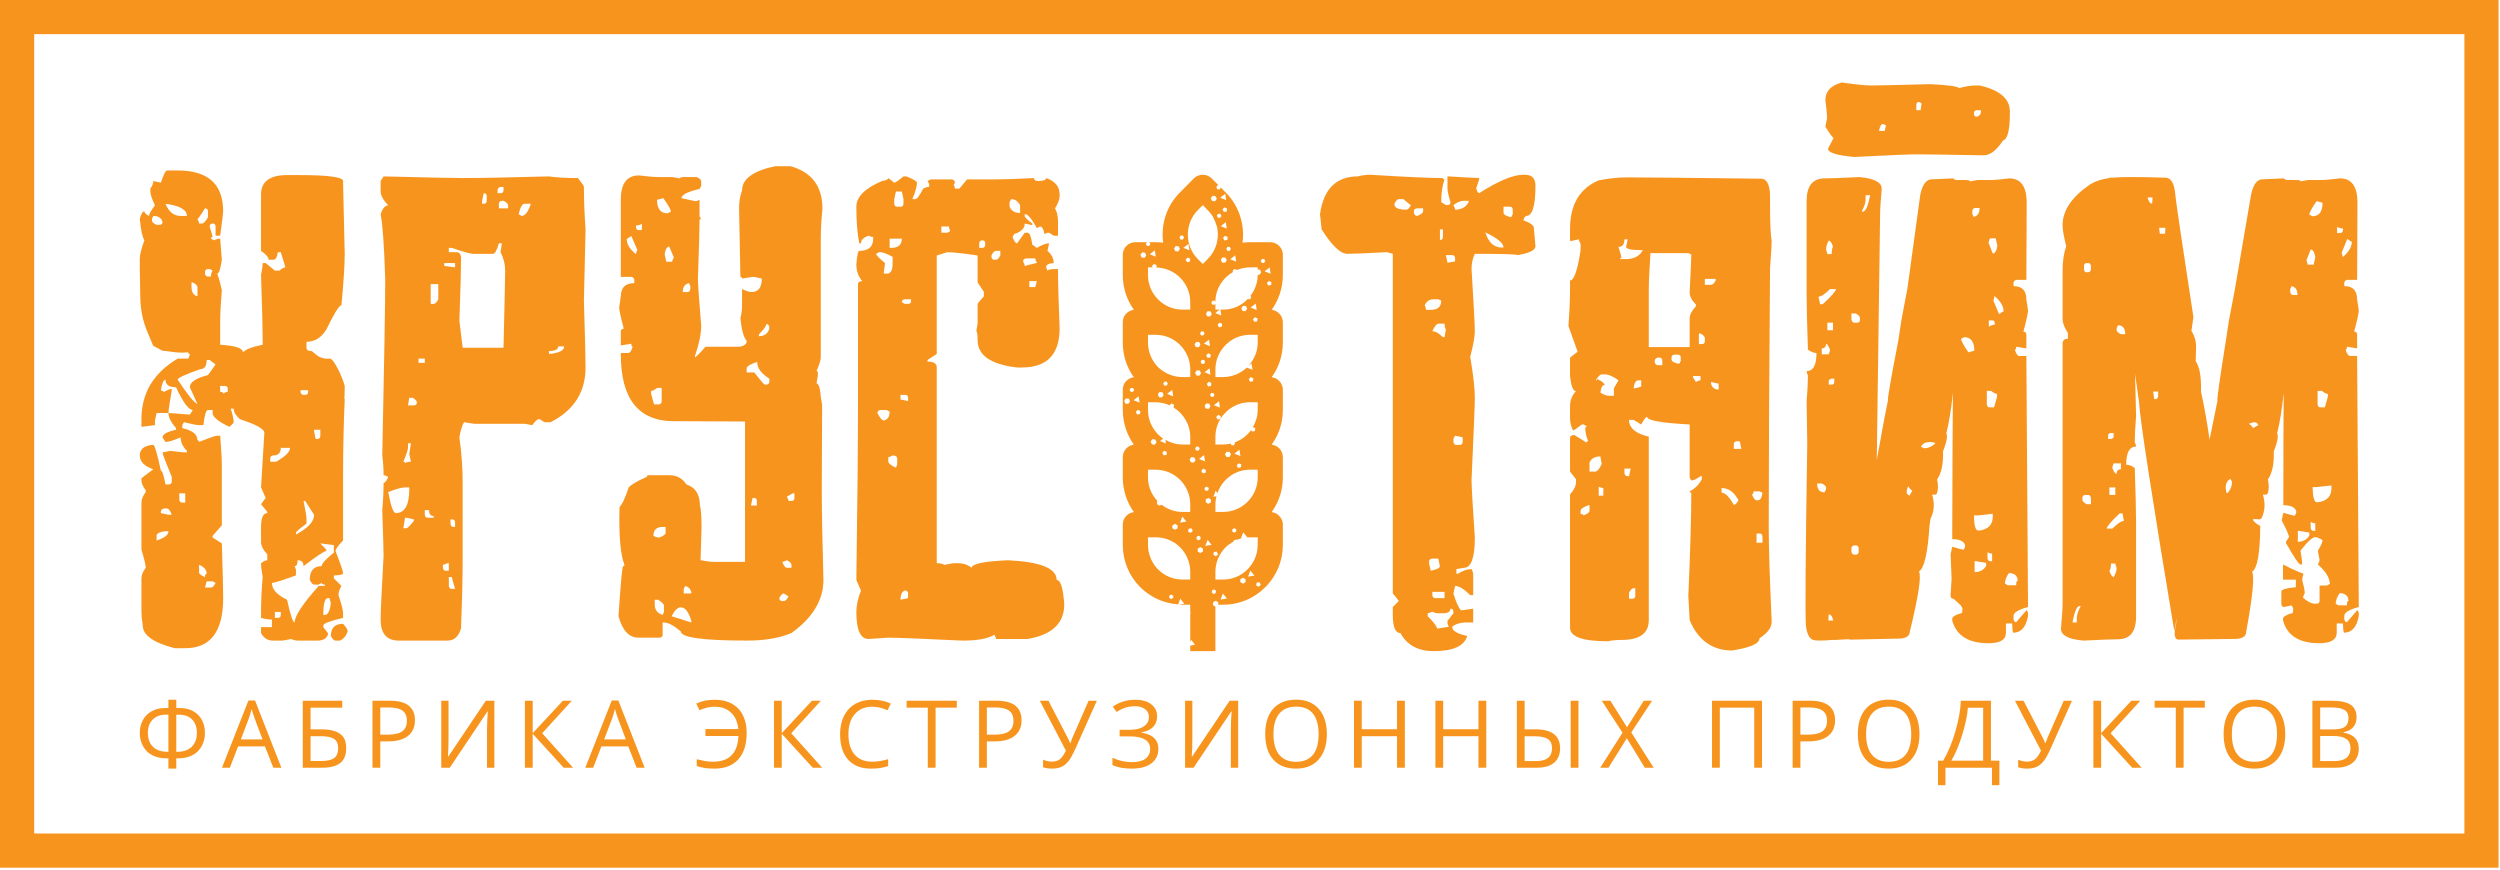
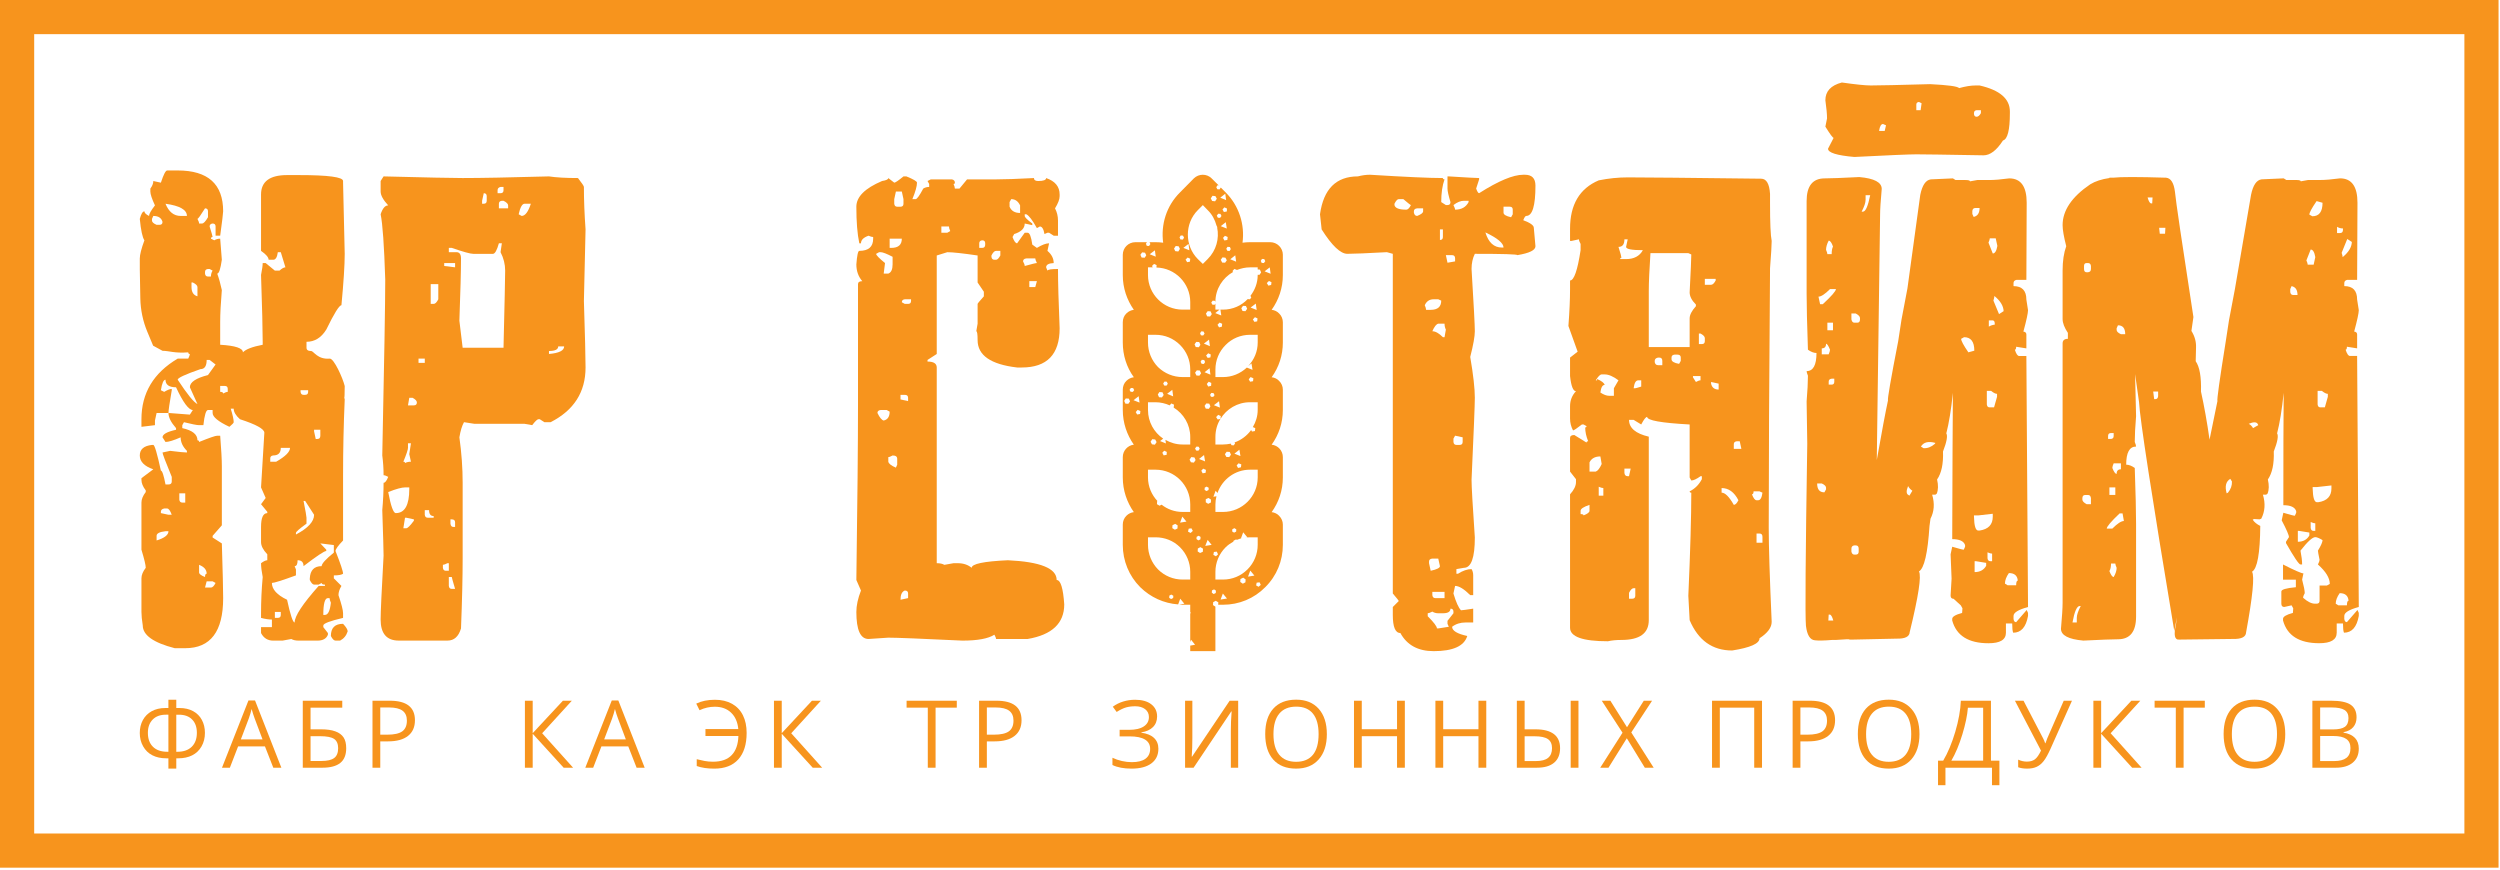
<svg xmlns="http://www.w3.org/2000/svg" width="100%" height="100%" viewBox="0 0 727 253" version="1.1" xml:space="preserve" style="fill-rule:evenodd;clip-rule:evenodd;stroke-linejoin:round;stroke-miterlimit:2;">
  <g>
    <path d="M726.579,0l-726.579,0l0,252.321l726.579,0l0,-252.321Zm-9.933,242.383l-706.704,0l0,-232.45l706.704,0l0,232.45Z" style="fill:#f7941d;fill-rule:nonzero;" />
    <path d="M99.762,181.401c0.9,0.959 1.342,1.692 1.342,2.2c-0.384,1.221 -1.117,2.113 -2.2,2.684l-1.342,0c-0.45,0 -0.896,-0.446 -1.342,-1.338c0,-2.362 1.18,-3.546 3.542,-3.546m-5.746,-2.587l0.475,0c0.896,0 1.475,-1.184 1.729,-3.546c-0.254,-0.571 -0.379,-1.017 -0.379,-1.338l-0.487,0c-0.892,0 -1.338,1.625 -1.338,4.884m-2.679,-53.842l0,0.479l0.475,2.2l0.479,0c0.579,0 0.863,-0.316 0.863,-0.954l0,-1.725l-1.817,0Zm-3.933,-11.5l0,0.479c0.066,0.579 0.35,0.867 0.866,0.867l0.471,0c0.579,0 0.867,-0.288 0.867,-0.867l0,-0.479l-2.204,0Zm0.866,32.192c0.571,2.875 0.859,4.504 0.859,4.887l0,1.725c-2.042,1.471 -3.067,2.367 -3.067,2.684l0,0.479c3.513,-1.85 5.275,-3.767 5.275,-5.75l-2.596,-4.025l-0.471,0Zm-8.337,32.287l0,1.725l0.858,0c0.579,0 0.863,-0.287 0.863,-0.862l0,-0.863l-1.721,0Zm13.221,-19.929l1.721,1.825l0,0.383c-0.571,0 -2.775,1.467 -6.605,4.405c0,-1.15 -0.575,-1.721 -1.729,-1.721c0,1.146 -0.283,1.721 -0.862,1.721l0.383,0.962l0,1.721c-4.021,1.471 -6.354,2.2 -6.992,2.2c0,1.854 1.467,3.483 4.409,4.887c0.958,4.409 1.691,6.613 2.2,6.613c0,-1.854 2.333,-5.396 6.996,-10.638l1.816,0l0,-0.379c-0.633,0 -0.954,-0.162 -0.954,-0.483l-0.862,0.483l-1.338,0c-0.383,0 -0.804,-0.446 -1.246,-1.341l0,-0.48c0.125,-2.362 1.271,-3.545 3.446,-3.545c0,-0.705 1.179,-2.013 3.542,-3.93l0,-2.204l-3.925,-0.479Zm-11.5,-27.783c0,1.471 -0.734,2.204 -2.2,2.204c-0.579,0.067 -0.863,0.35 -0.863,0.862l0,0.959l1.725,0c2.684,-1.534 4.025,-2.875 4.025,-4.025l-2.687,0Zm-17.625,-18.009l0,1.721c0.575,0 0.862,0.163 0.862,0.479c0.579,-0.316 1.017,-0.479 1.338,-0.479l0,-0.862c0,-0.571 -0.284,-0.859 -0.859,-0.859l-1.341,0Zm-3.929,56.813l-0.48,1.821l1.721,0c0.45,0 0.9,-0.446 1.35,-1.346l-0.866,-0.475l-1.725,0Zm-0.48,-89.963l0,0.48c0.067,0.575 0.35,0.858 0.863,0.858l0.858,0c0,-0.633 0.163,-1.213 0.484,-1.721l-0.867,-0.479l-0.475,0c-0.571,0.062 -0.863,0.354 -0.863,0.862m-1.725,85.171l0,2.204c0,0.45 0.58,0.896 1.725,1.342c0,-0.637 0.163,-0.962 0.48,-0.962c0,-1.146 -0.734,-2.009 -2.205,-2.584m1.725,-103.666c-1.279,2.045 -2.012,3.066 -2.2,3.066c0.313,0.575 0.475,1.025 0.475,1.346l0.863,0c0.45,0 1.025,-0.608 1.725,-1.825l0,-1.721c0,-0.575 -0.288,-0.866 -0.863,-0.866m-3.929,21.562l0,1.338c0,1.47 0.579,2.362 1.729,2.683l0,-2.683c0,-0.446 -0.454,-0.892 -1.341,-1.338l-0.388,0Zm-3.546,61.317l0,1.821c0.063,0.57 0.355,0.862 0.863,0.862l0.862,0l0,-2.683l-1.725,0Zm7.955,-38.8c0,1.783 -0.609,2.683 -1.821,2.683c-4.409,1.529 -6.609,2.55 -6.609,3.063c2.809,4.279 4.725,6.641 5.75,7.087l-2.208,-4.883c0,-1.471 1.754,-2.65 5.271,-3.546l2.208,-3.067l-1.733,-1.337l-0.858,0Zm-11.975,-45.417c0.962,2.363 2.425,3.546 4.404,3.546l1.825,0c0,-1.792 -2.075,-2.971 -6.229,-3.546m-1.342,89.583l0,0.38l2.204,0.479l0.958,0c-0.445,-1.213 -0.895,-1.821 -1.337,-1.821l-0.867,0c-0.641,0.129 -0.958,0.446 -0.958,0.962m-1.246,6.988l0,1.346c2.3,-0.704 3.45,-1.596 3.45,-2.684l-0.862,0c-1.725,0.188 -2.588,0.642 -2.588,1.338m-0.958,-93.025l-0.384,0.858l0,0.479c0,0.45 0.446,0.867 1.342,1.246l0.863,0c0.575,0 0.858,-0.287 0.858,-0.858c-0.317,-1.15 -1.213,-1.725 -2.679,-1.725m4.029,-13.225l3.062,0c8.813,0 13.221,3.962 13.221,11.883c0,0.509 -0.287,2.875 -0.862,7.088l-1.338,0l0,-2.679c0,-0.575 -0.291,-0.863 -0.866,-0.863c-0.571,0.063 -0.867,0.35 -0.867,0.863c0.579,1.85 0.867,2.87 0.867,3.062c-0.321,0 -0.484,0.158 -0.484,0.479l0.967,0.479c0.508,-0.316 1.083,-0.479 1.721,-0.479l0.479,6.134c-0.383,2.683 -0.829,4.025 -1.338,4.025c0.509,1.404 0.955,3.004 1.338,4.791c-0.321,3.829 -0.479,6.929 -0.479,9.292l0,6.608c4.408,0.259 6.612,0.992 6.612,2.204c0.829,-0.895 2.746,-1.625 5.75,-2.204l0,-0.862c0,-3.446 -0.162,-9.929 -0.483,-19.446c0.321,-1.596 0.483,-2.746 0.483,-3.45l0.863,0l2.679,2.204l1.342,0c0.7,-0.642 1.275,-0.958 1.725,-0.958l-1.346,-4.409l-0.863,0c-0.187,1.471 -0.637,2.205 -1.337,2.205l-1.342,0c0,-0.705 -0.733,-1.563 -2.204,-2.588l0,-16.383c0,-3.767 2.525,-5.654 7.571,-5.654l3.446,0c8.558,0 12.837,0.575 12.837,1.725l0,0.479c0,1.025 0.158,7.921 0.479,20.7c0,3.254 -0.321,8.237 -0.954,14.941c-0.642,0 -2.108,2.367 -4.412,7.092c-1.467,2.363 -3.384,3.542 -5.746,3.542l0,1.725c0,0.641 0.446,0.958 1.346,0.958c0.762,0 1.808,2.525 5.445,2.208c1.213,0 3.75,5.609 4.321,7.971c0,5.559 -0.321,2.117 0,3.904c-0.321,7.35 -0.479,14.696 -0.479,22.038l0,18.971c-1.471,1.533 -2.2,2.55 -2.2,3.066c1.467,3.7 2.2,5.909 2.2,6.605c-0.446,0.325 -1.337,0.483 -2.683,0.483l0,0.862l2.208,2.2c-0.579,0.963 -0.862,1.855 -0.862,2.688c0.891,2.617 1.337,4.375 1.337,5.267l0,1.341c-3.833,0.896 -5.746,1.629 -5.746,2.204l0,0.48l1.338,1.725l0,0.479c-0.442,1.15 -1.467,1.721 -3.063,1.721l-5.366,0c-0.959,0 -1.692,-0.155 -2.2,-0.475l-2.584,0.475l-2.687,0c-1.596,0 -2.779,-0.73 -3.546,-2.2l0,-1.725l3.162,0l0,-2.205c-0.9,0 -1.95,-0.154 -3.162,-0.479l0,-1.341c0,-3.45 0.158,-6.963 0.483,-10.538c-0.325,-1.658 -0.483,-3.004 -0.483,-4.025c0.767,-0.575 1.371,-0.858 1.821,-0.858l0,-1.729c-1.213,-1.275 -1.821,-2.455 -1.821,-3.546l0,-4.404c0,-2.684 0.608,-4.025 1.821,-4.025l0,-0.38l-1.821,-2.208l1.346,-1.821l-1.346,-3.066l0.962,-15.9c0,-1.088 -2.366,-2.4 -7.091,-3.93c-1.213,-1.083 -1.821,-2.108 -1.821,-3.066l-0.867,0c0.579,1.85 0.867,3.162 0.867,3.929c0,0.192 -0.417,0.642 -1.25,1.342c-3.254,-1.534 -4.883,-2.875 -4.883,-4.025l0,-0.863l-1.342,0c-0.571,0 -1.021,1.467 -1.342,4.408l-1.246,0c-0.633,0 -2.108,-0.287 -4.404,-0.862l-0.483,0.862l0,0.863c2.942,0.637 4.412,1.821 4.412,3.542c0.313,0 0.475,0.158 0.475,0.483c3.005,-1.213 4.759,-1.821 5.275,-1.821l0.859,0c0.316,4.021 0.479,6.992 0.479,8.908l0,17.15l-2.683,3.063l0,0.483l2.683,1.721c0.254,8.179 0.383,13.483 0.383,15.908c0,9.709 -3.675,14.559 -11.021,14.559l-3.062,0c-6.196,-1.596 -9.296,-3.8 -9.296,-6.609c-0.254,-1.595 -0.383,-2.908 -0.383,-3.929l0,-9.771c0,-0.958 0.416,-1.979 1.25,-3.066c0,-0.767 -0.421,-2.521 -1.25,-5.267l0,-13.7c0,-0.962 0.416,-1.983 1.25,-3.067l0,-0.483c-0.834,-1.083 -1.25,-2.104 -1.25,-3.062l0,-0.484l3.45,-2.583c-2.621,-0.896 -3.929,-2.238 -3.929,-4.025c0,-1.788 1.183,-2.813 3.545,-3.063l0.384,0c0.383,0 1.116,2.488 2.204,7.471c0.387,0 0.829,1.342 1.342,4.025l0.862,0c0.638,0 0.958,-0.291 0.958,-0.862l0,-1.342c-1.787,-4.346 -2.687,-6.708 -2.687,-7.092l2.212,-0.479c2.55,0.321 4.184,0.479 4.884,0.479l0,-0.479c-1.217,-1.212 -1.825,-2.521 -1.825,-3.929c-2.042,0.896 -3.513,1.346 -4.404,1.346l-0.867,-1.346c0,-0.892 1.312,-1.625 3.933,-2.2l0,-0.479c-1.471,-1.663 -2.204,-3.129 -2.204,-4.408l6.225,0.479l0.867,-1.342c-1.213,0 -2.846,-2.204 -4.888,-6.608c-2.046,0 -3.066,-0.734 -3.066,-2.204c-0.571,0 -1.025,1.02 -1.342,3.062l0.958,0.479c0.959,-0.571 1.692,-0.862 2.204,-0.862l0,0.383c-0.637,3.704 -0.958,5.908 -0.958,6.613l-3.45,0l-0.479,2.2l0,1.345l-3.929,0.48l0,-2.205c0,-7.6 3.512,-13.475 10.541,-17.625l3.067,0c0.317,-0.641 0.475,-1.091 0.475,-1.345c-0.321,0 -0.475,-0.163 -0.475,-0.48c-3.967,0.317 -5.562,-0.45 -7.479,-0.45l-2.729,-1.487l-1.671,-3.996c-1.292,-3.079 -1.988,-6.387 -2.054,-9.729c-0.196,-9.625 -0.154,-8.863 -0.154,-11.642c0,-1.087 0.45,-2.846 1.341,-5.271c-0.571,-0.829 -1.021,-2.904 -1.341,-6.229c0.387,-1.466 0.833,-2.2 1.341,-2.2c0,0.446 0.446,0.896 1.346,1.342c0,-0.575 0.571,-1.596 1.721,-3.067c-0.892,-1.916 -1.338,-3.258 -1.338,-4.025l0,-0.862c0.571,-0.767 0.859,-1.5 0.859,-2.204l2.204,0.479c0.771,-2.359 1.375,-3.546 1.825,-3.546" style="fill:#f7941d;fill-rule:nonzero;" />
    <path d="M162.328,100.731c0,0.892 -0.896,1.342 -2.688,1.342l0,0.862c2.946,-0.254 4.413,-0.987 4.413,-2.204l-1.725,0Zm-11.5,-38.421l0.862,0.484c1.021,0 1.917,-1.184 2.683,-3.55l-1.82,0c-0.7,0 -1.275,1.025 -1.725,3.066m-5.75,-3.066l0,1.341l2.683,0l0,-0.858c0,-0.446 -0.446,-0.896 -1.338,-1.342l-0.483,0c-0.567,0.063 -0.862,0.35 -0.862,0.859m-0.38,-3.925l0,0.862l0.863,0c0.575,0 0.862,-0.287 0.862,-0.862l0,-0.959l-0.862,0c-0.575,0.13 -0.863,0.446 -0.863,0.959m-4.02,0.862l-0.484,2.204l0,0.859l0.484,0c0.566,0 0.862,-0.284 0.862,-0.859l0,-1.341c0,-0.575 -0.296,-0.863 -0.862,-0.863m-9.684,94.85l0,1.246c0.063,0.638 0.354,0.958 0.867,0.958l0.479,0l0,-1.341c0,-0.575 -0.321,-0.863 -0.962,-0.863l-0.384,0Zm-0.475,16.767l0,2.583c0.067,0.579 0.35,0.867 0.859,0.867l0.962,0c-0.642,-2.175 -0.962,-3.325 -0.962,-3.45l-0.859,0Zm14.559,-97.05c-0.571,2.037 -1.146,3.067 -1.721,3.067l-5.75,0c-0.829,0 -2.904,-0.58 -6.229,-1.73l-0.859,0l0,1.246l2.204,0c0.892,0 1.338,0.609 1.338,1.821c0,3.579 -0.158,9.613 -0.471,18.108l0.95,7.855l11.883,0c0.321,-13.221 0.48,-20.696 0.48,-22.417c0,-1.854 -0.45,-3.646 -1.342,-5.367l0.379,-2.583l-0.862,0Zm-15.9,5.746l0,0.858l3.162,0.383l0,-1.241l-3.162,0Zm-0.384,87.758l0,0.863c0.063,0.57 0.346,0.862 0.863,0.862l0.862,0l0,-2.208l-0.383,0c-0.638,0.325 -1.083,0.483 -1.342,0.483m-3.546,-81.629l0,5.75l0.863,0c0.446,0 0.892,-0.45 1.346,-1.342l0,-4.408l-2.209,0Zm-1.725,65.725l0,1.342c0.063,0.575 0.35,0.862 0.867,0.862l1.721,0l0,-0.483c-0.892,0 -1.342,-0.571 -1.342,-1.721l-1.246,0Zm-1.816,-42.829l1.821,0l0,-1.242l-1.821,0l0,1.242Zm-2.688,10.158l-0.379,2.204l1.721,0c0.575,0 0.867,-0.287 0.867,-0.862c0,-0.446 -0.421,-0.892 -1.25,-1.342l-0.959,0Zm-1.241,34.875l-0.484,3.063l0.863,0c0.383,0 1.116,-0.73 2.204,-2.2l0,-0.384l-2.204,-0.479l-0.379,0Zm0.862,-21.654l0,1.342c0,0.512 -0.446,1.85 -1.346,4.025c0.325,0 0.484,0.125 0.484,0.383c0.508,-0.258 1.083,-0.383 1.725,-0.383l-0.484,-2.2l0.484,-3.167l-0.863,0Zm-5.75,14.183c0.767,4.084 1.5,6.129 2.204,6.129c2.617,0 3.925,-2.333 3.925,-6.991l0,-0.484l-1.241,0c-0.959,0 -2.588,0.45 -4.888,1.346m-1.346,-91.787c12.392,0.321 20.059,0.479 22.996,0.479c5.171,0 13.542,-0.158 25.1,-0.479c2.113,0.321 4.921,0.479 8.433,0.479c1.15,1.471 1.725,2.333 1.725,2.587c0,3.771 0.159,7.888 0.48,12.359c0,1.025 -0.163,7.954 -0.48,20.796c0.317,10.025 0.48,16.47 0.48,19.35c0,7.15 -3.384,12.454 -10.155,15.904l-1.82,0l-1.342,-0.863l-0.383,0c-0.321,0 -0.93,0.575 -1.817,1.725l-2.208,-0.383l-14.563,0l-3.062,-0.479c-0.575,1.021 -1.025,2.491 -1.338,4.404c0.633,4.537 0.95,8.946 0.95,13.225l0,22.033c0,5.367 -0.158,12.134 -0.479,20.313c-0.7,2.362 -2.008,3.541 -3.925,3.541l-14.179,0c-3.513,0 -5.271,-2.041 -5.271,-6.129c0,-2.108 0.287,-8.304 0.858,-18.587c0,-1.338 -0.125,-5.75 -0.379,-13.221c0.254,-2.808 0.379,-5.463 0.379,-7.95c0.45,0 0.9,-0.579 1.346,-1.729c-0.579,-0.313 -1.021,-0.475 -1.346,-0.475c0,-1.917 -0.125,-3.834 -0.379,-5.75c0.575,-27.529 0.863,-44.584 0.863,-51.159c-0.321,-9.966 -0.767,-16.291 -1.342,-18.975c0.575,-1.725 1.308,-2.583 2.204,-2.583c-1.471,-1.596 -2.204,-2.937 -2.204,-4.025l0,-3.067l0.858,-1.341Z" style="fill:#f7941d;fill-rule:nonzero;" />
-     <path d="M228.819,144.418c0.313,0.579 0.475,0.992 0.475,1.246l0.863,0c0.579,0 0.862,-0.288 0.862,-0.863l0,-1.337l-0.479,0l-1.721,0.954Zm-1.341,18.971c0.441,1.15 0.891,1.725 1.341,1.725l1.338,0l0,-0.863c0,-0.446 -0.446,-0.891 -1.338,-1.341c-0.579,0.325 -1.025,0.479 -1.341,0.479m-0.867,10.541c0.062,0.571 0.354,0.859 0.867,0.859l0.479,0c0.441,0 0.891,-0.446 1.337,-1.342l-1.337,-0.862c-0.446,0 -0.9,0.445 -1.346,1.345m-3.738,-79.712c0,0.512 -0.733,1.533 -2.2,3.062l0,0.484c1.596,0 2.621,-0.734 3.067,-2.204c0,-0.896 -0.287,-1.342 -0.867,-1.342m-4.02,50.583l-0.48,2.204l1.721,0l0,-1.341c0,-0.575 -0.283,-0.863 -0.858,-0.863l-0.383,0Zm-1.725,-37.746l0,1.246l2.208,0c1.846,2.363 2.871,3.546 3.058,3.546l0.479,0c0.513,0 0.805,-0.287 0.867,-0.862l0,-0.863c-2.362,-1.467 -3.546,-3.1 -3.546,-4.887c-2.046,0.704 -3.066,1.308 -3.066,1.82m-17.821,63.325l-0.479,0.867l0,1.338l2.208,0l0,-0.384c-0.196,-0.891 -0.771,-1.496 -1.729,-1.821m-0.767,-85.458l1.346,0c0.508,0 0.796,-0.287 0.858,-0.858l0,-0.863l-0.383,-0.866c-1.213,0.258 -1.821,1.12 -1.821,2.587m-3.254,94.275l5.75,1.821l0,-0.483c-0.771,-2.613 -1.792,-3.921 -3.067,-3.921c-0.896,0 -1.791,0.858 -2.683,2.583m-2.013,-105.292l0.48,2.205l1.72,0c0,-0.259 0.163,-0.675 0.48,-1.246l-1.342,-3.163c-0.633,0 -1.088,0.738 -1.338,2.204m-2.204,-15.808c0,2.621 1.021,3.929 3.067,3.929l0.954,-0.483c0,-0.571 -0.733,-1.879 -2.2,-3.925l-1.821,0.479Zm-0.675,116.308l0,1.346c0,1.592 0.767,2.617 2.3,3.063l0.384,-0.863l0,-1.821c0,-0.445 -0.571,-1.02 -1.721,-1.725l-0.963,0Zm-0.379,-18.587c0.513,0.321 1.083,0.483 1.725,0.483c1.213,-0.446 1.817,-0.896 1.817,-1.341l0,-1.725l-0.863,0c-1.787,0 -2.679,0.862 -2.679,2.583m1.054,-43.017c-0.704,0.579 -1.279,0.867 -1.729,0.867l0,0.862l0.867,3.067l1.341,0c0.513,0 0.796,-0.292 0.863,-0.867l0,-3.929l-1.342,0Zm-6.129,-47.233l0,0.383c0,0.642 0.283,0.959 0.863,0.959l0.858,0l0,-1.821c-0.508,0.325 -1.088,0.479 -1.721,0.479m-2.687,3.929c0,1.533 0.895,3.004 2.687,4.408c0,-0.254 0.125,-0.67 0.383,-1.245l-1.729,-4.025l-1.341,0.862Zm56.816,48.188l-0.096,24.533c0,6.321 0.163,15.133 0.48,26.442c0,5.812 -3.096,10.954 -9.296,15.425c-3.509,1.47 -7.792,2.2 -12.838,2.2c-12.9,0 -19.35,-0.892 -19.35,-2.684c-2.05,-1.721 -3.675,-2.583 -4.891,-2.583l-0.384,0l0,3.546c0,0.571 -0.316,0.862 -0.954,0.862l-6.133,0c-2.684,0 -4.6,-2.075 -5.75,-6.229c0.641,-9.704 1.091,-14.562 1.346,-14.562c0.254,0 0.383,-0.125 0.383,-0.384c-1.15,-2.933 -1.633,-8.366 -1.442,-16.287l0,-0.479c0.767,-0.767 1.667,-2.684 2.684,-5.75c0.829,-0.892 2.591,-1.917 5.275,-3.063c0,-0.317 0.125,-0.479 0.379,-0.479l6.225,0c2.112,0 3.737,0.896 4.887,2.683c2.617,0.829 3.929,2.871 3.929,6.129c0.321,0.834 0.48,3.038 0.48,6.613l-0.284,9.292l3.059,0.479l9.875,0l0,-40.813l-18.975,-0.096l-1.725,0c-10.28,0 -15.425,-6.479 -15.425,-19.45l0,-0.383l2.208,0c0.446,0 0.858,-0.604 1.242,-1.817c-0.25,0 -0.384,-0.291 -0.384,-0.862l-3.066,0.479l0,-4.029c0,-0.508 0.291,-0.792 0.862,-0.858c-0.892,-3.321 -1.337,-5.396 -1.337,-6.23l0.475,-3.066c0,-2.617 1.312,-3.929 3.933,-3.929l0,-0.859c0,-0.512 -0.292,-0.829 -0.867,-0.958l-3.066,0l0,-22.421c0,-4.729 1.758,-7.087 5.275,-7.087c2.487,0.316 4.533,0.475 6.125,0.475l3.545,0l2.205,0.383c0,-0.254 0.445,-0.383 1.345,-0.383l3.546,0c0.892,0.383 1.338,0.8 1.338,1.245l0,1.342l-0.479,0.863c-3.513,0.829 -5.267,1.725 -5.267,2.683l3.925,0.862l0.483,0l0.859,-0.383l0,4.792l0.479,0.862l-0.479,0c0,2.809 -0.163,8.554 -0.475,17.246c0,1.471 0.312,6.033 0.954,13.7c0,2.363 -0.604,5.3 -1.821,8.817l0,0.379c0.254,0 1.279,-1.021 3.067,-3.063l9.291,0c1.467,0 2.363,-0.445 2.684,-1.345l0,-0.384c-0.896,-1.021 -1.5,-3.221 -1.821,-6.608c0.321,-1.213 0.479,-2.396 0.479,-3.546l0,-4.883c1.279,0.571 2.171,0.858 2.687,0.858c2.042,0 3.063,-1.304 3.063,-3.925l-2.2,-0.479l-0.483,0l-3.067,0.479c0,-0.321 -0.158,-0.479 -0.479,-0.479c0,-1.279 -0.125,-7.888 -0.384,-19.833c0,-2.109 0.288,-3.863 0.863,-5.271c0,-3.384 3.225,-5.746 9.675,-7.088l4.412,0c6.192,1.725 9.288,5.842 9.288,12.359c-0.321,3.258 -0.475,6.066 -0.475,8.429l0,34.779c0,0.767 -0.417,2.108 -1.246,4.025c0.254,0 0.383,0.129 0.383,0.383l0,0.959l-0.383,2.204c0.638,0.062 1.05,1.371 1.246,3.925l0.383,2.296Z" style="fill:#f7941d;fill-rule:nonzero;" />
    <path d="M299.327,81.763l0,1.721l1.729,0l0.475,-1.721l-2.204,0Zm-1.821,-5.75c0.325,0.575 0.483,1.025 0.483,1.338c2.042,-0.571 3.221,-0.858 3.542,-0.858c-0.321,-0.638 -0.475,-1.084 -0.475,-1.342l-2.592,0c-0.633,0.062 -0.958,0.354 -0.958,0.862m-3.446,-18.108l-0.479,0.863l0,1.341c0.508,1.213 1.529,1.821 3.062,1.821l0,-2.204c-0.57,-1.213 -1.433,-1.821 -2.583,-1.821m-5.75,16.383l0,0.384c0.063,0.575 0.35,0.862 0.863,0.862l0.479,0c0.383,0 0.8,-0.412 1.246,-1.246l0,-1.341l-1.246,0c-0.45,0 -0.896,0.45 -1.342,1.341m-3.546,-3.541l0,1.337l0.863,0c0.579,0 0.866,-0.321 0.866,-0.954l0,-0.383c0,-0.579 -0.287,-0.867 -0.866,-0.867c-0.571,0.067 -0.863,0.35 -0.863,0.867m-11.016,-4.888l0,1.817l1.725,0l0.858,-0.479c-0.25,-0.571 -0.379,-1.017 -0.379,-1.338l-2.204,0Zm-11.496,22.038l0.862,0.475l0.959,0c0.575,0 0.858,-0.288 0.858,-0.859l0,-0.483l-1.817,0c-0.575,0.063 -0.862,0.35 -0.862,0.867m-0.384,86.508l2.205,-0.475l0,-1.346c0,-0.571 -0.321,-0.862 -0.959,-0.862c-0.833,0.325 -1.246,1.216 -1.246,2.683m0,-59.587l0,1.337l2.205,0.479l0,-0.954c0,-0.579 -0.321,-0.862 -0.959,-0.862l-1.246,0Zm-1.341,-59.117l-0.479,2.204l0,1.342c0.062,0.575 0.345,0.862 0.862,0.862l0.958,0c0.575,0 0.863,-0.287 0.863,-0.862l0,-1.342l-0.479,-2.204l-1.725,0Zm-1.817,13.7l0,2.683l0.471,0c2.046,0 3.071,-0.891 3.071,-2.683l-3.542,0Zm-0.387,63.521l0,1.341c0.125,0.575 0.858,1.15 2.204,1.725l0.383,-0.858l0,-1.729c0,-0.633 -0.446,-0.954 -1.342,-0.954c-0.575,0.321 -0.991,0.475 -1.245,0.475m-3.163,-12.838c0.642,1.346 1.246,2.075 1.821,2.204c1.15,-0.254 1.729,-1.116 1.729,-2.587l-0.867,-0.479l-1.72,0c-0.638,0.066 -0.963,0.354 -0.963,0.862m-0.379,-46.271c0,0.384 0.862,1.275 2.583,2.68l-0.383,3.066l1.342,0c0.829,-0.316 1.245,-1.212 1.245,-2.679l0,-2.208c-1.725,-0.896 -2.87,-1.338 -3.445,-1.338l-0.48,0l-0.862,0.479Zm7.95,-22.516l0.862,0c2.042,0.829 3.067,1.433 3.067,1.816c0,1.025 -0.446,2.621 -1.346,4.792l0.959,0c0.387,0 1.12,-1.021 2.208,-3.067c0.508,-0.32 1.083,-0.479 1.725,-0.479l0,-0.862l-0.479,-0.863l0.954,-0.475l6.133,0c0.575,0.125 0.863,0.446 0.863,0.954c0,0.259 -0.134,0.384 -0.384,0.384c0.25,0.575 0.384,1.021 0.384,1.341l1.337,0l2.209,-2.679l8.429,0c2.491,0 6.162,-0.129 11.021,-0.383c0,0.571 0.412,0.858 1.241,0.858c1.534,0 2.3,-0.287 2.3,-0.858c2.621,0.896 3.929,2.487 3.929,4.787l0,0.48c0,0.895 -0.445,2.075 -1.341,3.541c0.575,1.088 0.862,2.271 0.862,3.55l0,4.404l-1.25,0l-1.337,-0.862l-0.479,0l-0.859,0.383c-0.258,-1.466 -0.708,-2.2 -1.346,-2.2l-0.862,0.475c-1.275,-2.296 -2.296,-3.641 -3.067,-4.021l-0.475,0l0,0.48c0,0.383 0.729,1.116 2.204,2.204l0,0.479l-2.204,-0.479c0,1.404 -1.021,2.425 -3.066,3.062l-0.48,0.863c0.446,1.216 0.892,1.825 1.338,1.825l2.208,-3.071l0.859,0c0.575,0 1.025,1.15 1.345,3.454l1.338,0.954c1.471,-0.891 2.65,-1.337 3.546,-1.337l-0.479,2.2c1.212,1.025 1.816,2.204 1.816,3.546c-1.466,0.062 -2.2,0.479 -2.2,1.245l0.384,0.959c0.125,-0.321 1.15,-0.479 3.066,-0.479c0,3.77 0.159,9.516 0.479,17.245c0,7.6 -3.675,11.4 -11.016,11.4l-1.346,0c-7.658,-0.891 -11.492,-3.545 -11.492,-7.95c0,-1.729 -0.133,-2.587 -0.383,-2.587l0.383,-2.208l0,-5.746c0,-0.125 0.604,-0.859 1.817,-2.204l0,-1.338l-1.817,-2.683l0,-7.859c-4.346,-0.637 -7.279,-0.954 -8.816,-0.954l-3.067,0.954l0,28.646l-2.679,1.729l0,0.475c1.783,0 2.679,0.575 2.679,1.725l0,56.909c0.958,0 1.687,0.158 2.204,0.479l2.683,-0.479l1.25,0c1.596,0 2.934,0.45 4.021,1.341c0,-1.145 3.509,-1.879 10.538,-2.2c9.45,0.446 14.179,2.359 14.179,5.746c1.15,0 1.879,2.363 2.204,7.092c0,5.492 -3.546,8.846 -10.637,10.058l-9.196,0c0,-0.254 -0.163,-0.671 -0.479,-1.246c-1.788,1.15 -4.884,1.721 -9.292,1.721c-12.008,-0.571 -19.192,-0.858 -21.558,-0.858c-0.192,0 -2.109,0.129 -5.75,0.383c-2.359,0 -3.542,-2.616 -3.542,-7.858c0,-1.854 0.446,-3.929 1.342,-6.229l-1.342,-3.063c0.321,-22.737 0.479,-39.796 0.479,-51.162l0,-34.875c0,-0.571 0.413,-0.859 1.246,-0.859c-1.15,-1.345 -1.725,-2.966 -1.725,-4.883c0.196,-2.621 0.479,-3.933 0.862,-3.933c2.68,0 4.025,-1.184 4.025,-3.546l0,-0.479c-0.325,0 -0.77,-0.125 -1.345,-0.384c-1.467,0.513 -2.2,1.246 -2.2,2.209l-0.48,0c-0.579,-2.688 -0.862,-6.229 -0.862,-10.638c0,-2.875 2.492,-5.366 7.475,-7.475c1.208,-0.191 1.817,-0.475 1.817,-0.858l1.725,1.337c0.316,0 1.212,-0.604 2.683,-1.816" style="fill:#f7941d;fill-rule:nonzero;" />
    <path d="M437.225,60.108l0,1.725c0,0.575 0.734,1.021 2.2,1.342l0.48,-0.863l0,-1.342c0,-0.575 -0.288,-0.862 -0.859,-0.862l-1.821,0Zm-5.275,7.471c0.896,2.946 2.496,4.408 4.796,4.408l0.479,0c0,-1.275 -1.762,-2.742 -5.275,-4.408m-8.808,59.116l-0.479,0.859l0,0.962c0.062,0.571 0.346,0.863 0.862,0.863l0.955,0c0.57,0 0.862,-0.292 0.862,-0.863l0,-1.346l-2.2,-0.475Zm-0.479,-67.066c0.312,0.641 0.479,1.087 0.479,1.341c1.846,0 3.158,-0.733 3.925,-2.204l0,-0.383l-1.342,0c-0.958,0 -1.983,0.417 -3.062,1.246m-2.204,14.566l0.475,2.205l2.208,-0.388l0,-0.862c0,-0.634 -0.292,-0.955 -0.867,-0.955l-1.816,0Zm-1.725,-7.479l0,3.067c0.575,0 0.862,-0.288 0.862,-0.863l0,-2.204l-0.862,0Zm-2.209,105.388l0,0.962c0.067,0.571 0.35,0.863 0.867,0.863l2.683,0l0,-1.825l-3.55,0Zm0,-75.779c0.896,0 1.917,0.575 3.071,1.725l0.479,0l0.384,-2.205c-0.259,-0.508 -0.384,-1.087 -0.384,-1.725l-1.825,0c-0.57,0.13 -1.15,0.863 -1.725,2.205m-0.958,66.97l0,0.475l0.479,2.209c1.792,-0.384 2.688,-0.834 2.688,-1.346l-0.484,-2.2l-1.725,0c-0.637,0.062 -0.958,0.35 -0.958,0.862m6.229,13.7c0,0.892 -0.733,1.342 -2.2,1.342l-1.346,0c-0.633,0 -1.212,-0.162 -1.725,-0.483c-0.637,0.321 -1.087,0.483 -1.341,0.483l0,0.863c1.791,1.787 2.683,2.966 2.683,3.545l0.383,0l3.067,-0.483l-0.383,-0.862l0,-0.863l1.729,-2.2l0,-0.483c0,-0.571 -0.288,-0.859 -0.867,-0.859m-7.471,-88.241c0.25,0.579 0.384,1.025 0.384,1.346l1.337,0c2.042,0 3.067,-0.896 3.067,-2.684l-0.863,-0.387l-1.337,0c-1.213,0 -2.079,0.575 -2.588,1.725m-3.162,-27.304l0,0.383c0.125,0.637 0.45,0.958 0.958,0.958c1.146,-0.446 1.725,-0.896 1.725,-1.341l0,-0.863l-1.725,0c-0.637,0.067 -0.958,0.35 -0.958,0.863m-5.65,-2.205l0,0.384c0.187,0.896 1.337,1.341 3.45,1.341c0.442,0 0.892,-0.445 1.337,-1.341c-0.125,0 -0.866,-0.575 -2.204,-1.725l-1.337,0c-0.384,0 -0.8,0.45 -1.246,1.341m-7.092,-8.429c10.279,0.638 17.342,0.959 21.175,0.959c0,0.254 0.159,0.383 0.479,0.383c-0.641,1.787 -0.962,3.987 -0.962,6.608l1.346,0.863l0.475,0c0.579,0 0.862,-0.288 0.862,-0.863c-0.571,-1.916 -0.862,-3.225 -0.862,-3.929l0,-3.542l0.383,0c5.108,0.317 8.046,0.48 8.817,0.48l0,0.383l-0.867,2.679c0.321,0.896 0.604,1.342 0.867,1.342c5.616,-3.575 9.9,-5.363 12.833,-5.363l0.479,0c2.042,0 3.067,1.05 3.067,3.159c0,5.879 -0.888,8.816 -2.679,8.816c-0.263,0 -0.546,0.417 -0.867,1.246c2.05,0.763 3.067,1.5 3.067,2.204l0.479,5.363c0,1.15 -1.754,2.012 -5.267,2.591c0,-0.258 -4.116,-0.383 -12.362,-0.383c-0.634,1.275 -0.954,2.746 -0.954,4.404c0.637,10.413 0.954,16.446 0.954,18.109c0,1.47 -0.442,3.962 -1.338,7.47c0.896,5.242 1.338,9.2 1.338,11.884c0,1.916 -0.317,9.866 -0.954,23.854c0,1.917 0.32,7.504 0.954,16.767c0,5.875 -1.054,8.816 -3.159,8.816l-2.2,0.379l0,1.342l0.475,0c1.405,-0.892 2.717,-1.342 3.93,-1.342c0.32,0.513 0.479,1.121 0.479,1.821l0,5.75l-0.863,0c-1.791,-1.783 -3.258,-2.683 -4.404,-2.683l-0.479,2.204c0.762,2.554 1.496,4.188 2.2,4.883c0.321,0 1.5,-0.154 3.546,-0.475l0,4.021l-2.209,0c-1.533,0 -2.841,0.417 -3.925,1.246c0,1.15 1.467,2.046 4.409,2.683c-0.892,2.938 -4.154,4.409 -9.771,4.409c-4.538,0 -7.763,-1.759 -9.679,-5.271c-1.471,0 -2.204,-1.754 -2.204,-5.267l0,-2.304l1.729,-1.725c0,-0.125 -0.579,-0.858 -1.729,-2.2l0,-98.775l-1.721,-0.479c-5.817,0.317 -9.65,0.479 -11.496,0.479c-1.983,0 -4.475,-2.362 -7.475,-7.096l-0.479,-4.404c1.021,-7.346 4.691,-11.017 11.016,-11.017c1.213,-0.316 2.392,-0.479 3.546,-0.479" style="fill:#f7941d;fill-rule:nonzero;" />
    <path d="M510.801,155.15l0,2.683l1.721,0l0,-1.725c0,-0.637 -0.283,-0.958 -0.858,-0.958l-0.863,0Zm-0.862,-12.262c0,0.575 -0.163,0.862 -0.475,0.862c0.437,1.15 0.891,1.721 1.337,1.721l0.479,0c0.638,0 1.055,-0.733 1.242,-2.204l-0.858,-0.379l-1.725,0Zm-5.75,-13.7l0,1.341l2.204,0l-0.479,-2.208l-0.863,0c-0.575,0.071 -0.862,0.354 -0.862,0.867m-3.546,12.741l0,1.338c1.025,0 2.208,1.187 3.546,3.55c0.446,0 0.896,-0.446 1.341,-1.346c-1.212,-2.358 -2.841,-3.542 -4.887,-3.542m-3.063,-30.85l0,0.484c0.255,1.141 0.988,1.72 2.2,1.72l0,-1.72l-2.2,-0.484Zm-1.816,-29.983l0,1.721l1.816,0c0.446,0 0.892,-0.413 1.338,-1.25l0,-0.471l-3.154,0Zm-1.729,15.9l0,3.067l0.862,0c0.571,0 0.867,-0.292 0.867,-0.863l0,-0.867c0,-0.445 -0.421,-0.891 -1.25,-1.337l-0.479,0Zm-1.721,12.358l0,0.384l0.858,1.341c0.575,-0.321 1.025,-0.479 1.342,-0.479l0,-1.246l-2.2,0Zm-6.234,-5.366l0,0.479c0,0.641 0.734,1.087 2.205,1.346l0.479,-0.863l0,-0.962c0,-0.575 -0.317,-0.859 -0.963,-0.859l-0.858,0c-0.575,0.063 -0.863,0.35 -0.863,0.859m-4.883,0.962l0,0.379c0.125,0.575 0.446,0.863 0.954,0.863l1.25,0l0,-1.242c0,-0.642 -0.291,-0.962 -0.862,-0.962l-0.388,0c-0.637,0.129 -0.954,0.45 -0.954,0.962m-1.246,-31.333c-0.321,4.858 -0.483,8.529 -0.483,11.021l0,16.283l11.883,0l0,-8.333c0,-1.021 0.609,-2.205 1.821,-3.542l0,-0.479c-1.212,-1.213 -1.821,-2.4 -1.821,-3.55c0.321,-6.192 0.479,-9.867 0.479,-11.017l-0.862,-0.383l-11.017,0Zm-4.887,39.283l0.479,0c0.125,0 0.7,-0.162 1.725,-0.479l0,-1.821l-0.863,0c-0.704,0 -1.15,0.767 -1.341,2.3m-1.342,59.496l0,1.721l0.863,0c0.641,0 0.958,-0.284 0.958,-0.863l0,-2.204l-0.479,0c-0.446,0 -0.896,0.454 -1.342,1.346m-1.342,-36.117l0,1.242c0.067,0.637 0.384,0.962 0.959,0.962l0.383,0l0.479,-2.204l-1.821,0Zm0,-66.687c0,1.475 -0.575,2.208 -1.725,2.208c0.58,1.85 0.863,2.904 0.863,3.163c-0.254,0 -0.383,0.125 -0.383,0.383l1.729,0c2.296,0 3.925,-0.863 4.883,-2.592c-3.258,0 -4.883,-0.316 -4.883,-0.954l0.475,-2.208l-0.959,0Zm-7.47,71.954l0,2.587l1.341,0l0,-2.204c-0.325,0 -0.766,-0.125 -1.341,-0.383m-0.863,-30.946l0.383,0l0,-0.383c1.338,0.575 2.071,1.15 2.2,1.721c-0.637,0 -1.05,0.737 -1.241,2.208c0.958,0.637 1.816,0.954 2.583,0.954l1.346,0l0,-2.2l1.337,-2.3c-1.533,-1.15 -2.87,-1.721 -4.025,-1.721l-0.862,0c-0.446,0 -1.017,0.571 -1.721,1.721m-1.817,23.854l0,2.684l1.817,0c0.571,-0.192 1.15,-0.921 1.721,-2.205l-0.379,-2.2c-1.538,0 -2.592,0.571 -3.159,1.721m-2.591,14.084l0,0.962c0.575,0 0.862,0.125 0.862,0.379c1.15,-0.446 1.729,-0.891 1.729,-1.341l0,-1.721c-1.729,0.571 -2.591,1.146 -2.591,1.721m13.7,-96.955c4.916,0 17.854,0.13 38.8,0.384c1.533,0 2.396,1.466 2.587,4.404l0,2.683c0,5.817 0.159,9.484 0.479,11.017c0,1.15 -0.158,3.804 -0.479,7.958c-0.254,32.634 -0.379,57.767 -0.379,75.396c0,5.496 0.288,14.629 0.858,27.404c0,1.659 -1.179,3.254 -3.541,4.788c0,1.533 -2.654,2.712 -7.95,3.546c-5.75,0 -9.867,-2.938 -12.363,-8.817l-0.383,-7.092c0.579,-13.087 0.862,-23.087 0.862,-29.987c-0.32,0 -0.479,-0.125 -0.479,-0.379c1.534,-0.767 2.717,-1.946 3.546,-3.542l0,-0.863l-0.383,0c-1.15,0.825 -2.046,1.242 -2.684,1.242l-0.479,-0.862l0,-15.425c-8.241,-0.446 -12.358,-1.18 -12.358,-2.205c-0.383,0 -0.958,0.738 -1.725,2.205l-2.204,-1.342l-1.342,0c0,2.362 1.917,3.992 5.746,4.887l0,53.363c0,3.833 -2.646,5.75 -7.95,5.75c-1.533,0 -2.842,0.129 -3.929,0.383c-7.346,0 -11.017,-1.308 -11.017,-3.929l0,-38.8c1.15,-1.275 1.725,-2.462 1.725,-3.546l0,-0.858l-1.725,-2.208l0,-9.771c0,-0.579 0.417,-0.863 1.246,-0.863l3.546,2.2c0,-0.25 0.162,-0.383 0.483,-0.383c-0.579,-1.4 -0.867,-2.742 -0.867,-4.021c0.255,0 0.384,-0.125 0.384,-0.383l-0.863,-0.479l-0.483,0c-1.467,1.15 -2.325,1.725 -2.583,1.725c-0.571,-1.088 -0.863,-2.234 -0.863,-3.446l0,-3.546c0,-1.725 0.575,-3.196 1.725,-4.408c-0.829,0 -1.404,-1.471 -1.725,-4.409l0,-5.366l2.208,-1.721l-2.683,-7.471c0.313,-4.154 0.475,-7.7 0.475,-10.642l0,-2.587c1.15,0 2.175,-2.934 3.067,-8.813l0,-1.816c-0.321,-0.575 -0.479,-1.025 -0.479,-1.346l-2.205,0.479l-0.383,0l0,-3.546c0,-7.025 2.779,-11.721 8.338,-14.079c2.875,-0.579 5.683,-0.863 8.429,-0.863" style="fill:#f7941d;fill-rule:nonzero;" />
    <path d="M584.186,166.647c-0.767,1.088 -1.146,2.104 -1.146,3.067l0.763,0.479l2.495,0c0,-0.896 0.155,-1.342 0.475,-1.342c-0.125,-1.471 -0.987,-2.204 -2.587,-2.204m-1.529,-76.167c-0.067,-1.533 -0.959,-3 -2.688,-4.408c0,0.258 -0.096,0.704 -0.283,1.342l1.629,3.929l1.342,-0.863Zm-2.588,3.93l0,-0.384c0,-0.641 -0.287,-0.925 -0.862,-0.862l-0.859,0l0,1.821c0.509,-0.321 1.08,-0.513 1.721,-0.575m0.763,-22.9l-0.479,-2.205l-1.721,0c0,0.259 -0.129,0.675 -0.384,1.246l1.246,3.163c0.638,0 1.084,-0.729 1.338,-2.204m-2.867,89.104l0,1.721c0.058,0.579 0.346,0.862 0.858,0.862l0.48,0l0,-2.2c-0.321,0 -0.767,-0.133 -1.338,-0.383m-0.196,-46.946l0,3.929c0.063,0.571 0.321,0.858 0.767,0.858l1.337,0l0.867,-3.066l0,-0.859c-0.45,0 -1.025,-0.291 -1.725,-0.862l-1.246,0Zm-3.55,49.529l0,3.167c1.538,0 2.659,-0.609 3.359,-1.825l0,-0.859l-2.971,-0.483l-0.388,0Zm1.059,-13.317l-1.246,0l0,0.384c0.062,2.683 0.483,4.021 1.246,4.021l0.383,0c2.554,-0.384 3.833,-1.721 3.833,-4.021l0,-0.863l-4.216,0.479Zm-1.246,-116.979l0,0.284c0.062,0.512 0.325,0.766 0.766,0.766c0.446,0 0.863,-0.35 1.25,-1.05l0,-0.866l-1.25,0c-0.512,0.066 -0.766,0.354 -0.766,0.866m1.629,27.592l-1.246,0c-0.512,0 -0.8,0.287 -0.862,0.858l0,0.867l0.383,0.862c1.15,-0.254 1.725,-1.12 1.725,-2.587m-1.529,41.483c0,-2.616 -0.996,-3.925 -2.975,-3.925l-0.859,0.479c0,0.571 0.696,1.884 2.105,3.925l1.729,-0.479Zm-15.529,27.879l0.77,0.48c1.146,0.062 2.234,-0.35 3.259,-1.246l0.187,-0.288c-2.037,-0.571 -3.446,-0.221 -4.216,1.054m-1.338,-99.445l0,1.625l1.25,0l0.283,-2.009l-0.762,-0.383c-0.517,0.062 -0.771,0.321 -0.771,0.767m-2.3,113.529l0.292,0.196l0.862,-1.438c-0.516,-0.321 -0.929,-0.767 -1.25,-1.346c-0.571,1.409 -0.541,2.271 0.096,2.588m-8.529,-105.867l1.633,0l0.384,-1.629l-0.863,-0.383c-0.575,0 -0.958,0.67 -1.154,2.012m-3.921,18.683l0,1.342c0,0.829 -0.387,1.979 -1.15,3.446l0.379,0c0.771,0 1.467,-1.592 2.109,-4.788l-1.338,0Zm-4.125,102.8l0,0.863c0.129,0.579 0.417,0.862 0.863,0.862l0.387,0c0.571,0 0.863,-0.283 0.863,-0.862l0,-0.863c0,-0.633 -0.292,-0.958 -0.863,-0.958l-0.387,0c-0.571,0.063 -0.863,0.388 -0.863,0.958m0,-68.404l0,1.725c0.129,0.638 0.417,0.959 0.863,0.959l0.866,0c0.509,0 0.763,-0.321 0.763,-0.959l0,-0.383c0,-0.446 -0.417,-0.896 -1.242,-1.342l-1.25,0Zm-6.608,19.834l0,0.862l0.866,0c0.509,0 0.763,-0.287 0.763,-0.862l0,-0.863l-0.763,0c-0.579,0.067 -0.866,0.354 -0.866,0.863m0.287,67.733l-0.287,0l-0.1,1.729l1.437,0c-0.317,-1.15 -0.667,-1.729 -1.05,-1.729m-0.671,-82.683l1.634,0l0,-2.2l-1.634,0l0,2.2Zm0.384,-26.055c-0.513,0.955 -0.767,1.855 -0.767,2.68c0.254,0.575 0.383,0.991 0.383,1.245l1.25,0c0,-0.958 0.125,-1.691 0.384,-2.204c-0.384,-1.15 -0.805,-1.721 -1.25,-1.721m3.833,-45.991c4.025,0.575 6.829,0.862 8.429,0.862c2.367,0 8.113,-0.129 17.246,-0.383c5.175,0.254 7.983,0.637 8.429,1.15c1.854,-0.513 3.45,-0.767 4.796,-0.767l1.146,0c5.875,1.342 8.812,3.863 8.812,7.571l0,0.479c0,4.921 -0.67,7.567 -2.008,7.95c-1.85,2.875 -3.737,4.313 -5.654,4.313c-11.05,-0.196 -17.563,-0.288 -19.546,-0.288c-1.979,0 -7.983,0.254 -18.012,0.767c-5.109,-0.446 -7.663,-1.246 -7.663,-2.396l1.629,-3.162c-0.258,0 -1.05,-1.088 -2.4,-3.259l0.484,-2.391c0,-1.213 -0.159,-2.971 -0.484,-5.275c0,-2.617 1.6,-4.342 4.796,-5.171m-4.6,75.979c0,0.887 -0.417,1.337 -1.246,1.337l0,1.725l2.013,0c0.25,-0.575 0.387,-1.02 0.387,-1.341c-0.45,-1.15 -0.833,-1.721 -1.154,-1.721m-2.2,-13.704l0.471,2.204l0.771,0c2.554,-2.363 3.833,-3.833 3.833,-4.404l-1.721,0c-1.475,1.471 -2.587,2.2 -3.354,2.2m-0.387,54.321c0,1.729 0.7,2.587 2.108,2.587l0.479,-0.858l0,-0.484c0,-0.441 -0.417,-0.862 -1.246,-1.245l-1.341,0Zm9.195,45.32l-0.766,0l-3.063,0.192l-1.058,0c-2.233,0.188 -3.892,0.225 -4.979,0.096c-1.404,-0.129 -2.267,-1.533 -2.588,-4.217c-0.258,-2.616 -0.125,-20.275 0.384,-52.979c-0.063,-3.192 -0.13,-7.283 -0.188,-12.262c0.25,-3.067 0.383,-5.559 0.383,-7.475c-0.258,-0.638 -0.383,-1.088 -0.383,-1.342c1.917,0 2.871,-1.758 2.871,-5.271c-0.767,0 -1.596,-0.321 -2.488,-0.958c-0.258,-7.409 -0.383,-12.838 -0.383,-16.288l0,-26.921c0,-4.408 1.758,-6.612 5.267,-6.612c1.596,0 4.95,-0.125 10.058,-0.383c4.346,0.383 6.517,1.533 6.517,3.45c-0.321,3.512 -0.475,6.037 -0.475,7.566l-0.963,71.284c1.471,-8.3 2.554,-14.084 3.259,-17.338c-0.192,-0.321 0.795,-6.071 2.97,-17.246l0.954,-6.233l1.73,-9.1l3.733,-27.208c0.575,-2.813 1.596,-4.313 3.067,-4.505l6.421,-0.287l0.762,0.479l2.875,0c0.9,0 1.342,0.133 1.342,0.383l2.108,-0.383l3.446,0c1.533,0 3.483,-0.158 5.846,-0.479c3.387,0 5.079,2.367 5.079,7.092l-0.092,22.42l-2.879,0c-0.571,0.125 -0.858,0.446 -0.858,0.955l0,0.866c2.487,0 3.737,1.309 3.737,3.929l0.479,3.063c0,0.833 -0.45,2.908 -1.345,6.229c0.575,0.067 0.866,0.35 0.866,0.863l0,4.02l-2.971,-0.475c0,0.571 -0.129,0.859 -0.383,0.859c0.383,1.216 0.792,1.825 1.242,1.825l2.112,0l0,0.379l0.479,72.621c-2.816,0.766 -4.216,1.633 -4.216,2.587l0,0.863c0.062,0.641 0.312,0.958 0.766,0.958l3.063,-3.542l0.387,0.859l0,0.862c-0.579,3.259 -2.012,4.888 -4.312,4.888c-0.196,-0.45 -0.292,-1.342 -0.292,-2.684l-1.821,0l0,2.684c0,2.046 -1.691,3.062 -5.075,3.062c-5.808,0 -9.329,-2.2 -10.541,-6.604l0,-0.483c0,-0.642 0.958,-1.213 2.875,-1.725l0.1,-1.342l-0.479,-0.862l-2.113,-1.917c-0.571,0 -0.858,-0.321 -0.858,-0.954l0.287,-4.888c0,-0.575 -0.096,-2.937 -0.287,-7.091l0.475,-2.2c1.916,0.57 3.033,0.862 3.358,0.862l0.379,-0.862l0,-0.484c-0.379,-1.15 -1.625,-1.721 -3.737,-1.721c0.066,-21.141 0.129,-35.325 0.196,-42.541c-0.517,4.921 -1.155,8.846 -1.917,11.787c0.446,0.704 0.125,2.454 -0.963,5.271c0.134,3.575 -0.445,6.292 -1.72,8.138c0.383,1.666 0.345,3.037 -0.096,4.12l-0.388,0.292l-0.95,0c0.763,2.55 0.604,4.883 -0.483,6.992l-0.288,2.108c-0.512,7.917 -1.533,12.325 -3.062,13.221c0.762,1.279 -0.133,7.154 -2.688,17.629c-0.062,1.338 -1.341,1.979 -3.833,1.917l-13.312,0.287c-0.259,0 -0.45,-0.029 -0.58,-0.096" style="fill:#f7941d;fill-rule:nonzero;" />
    <path d="M682.583,69.497l-1.633,4.025c0.195,0.575 0.295,0.992 0.295,1.246c1.721,-1.404 2.617,-2.871 2.675,-4.404l-1.337,-0.867Zm-2.971,-3.545l0,1.82l0.867,0c0.571,0 0.858,-0.316 0.858,-0.958l0,-0.379c-0.637,0 -1.217,-0.163 -1.725,-0.483m0.771,106.537c-0.771,1.092 -1.154,2.113 -1.154,3.067l0.766,0.479l2.492,0c0,-0.892 0.158,-1.338 0.479,-1.338c-0.129,-1.47 -0.991,-2.208 -2.583,-2.208m-6.421,-58.821l0,3.925c0.063,0.575 0.317,0.863 0.767,0.863l1.341,0l0.863,-3.067l0,-0.858c-0.45,0 -1.029,-0.292 -1.729,-0.863l-1.242,0Zm-0.192,27.971l-1.25,0l0,0.383c0.067,2.684 0.48,4.025 1.25,4.025l0.384,0c2.554,-0.383 3.829,-1.725 3.829,-4.025l0,-0.858l-4.213,0.475Zm-1.825,10.158l0,1.725c0.067,0.575 0.35,0.863 0.867,0.863l0.479,0l0,-2.204c-0.325,0 -0.771,-0.125 -1.346,-0.384m1.725,-93.32c-1.404,2.045 -2.108,3.358 -2.108,3.933l0.867,0.479c1.979,0 2.966,-1.308 2.966,-3.929l-1.725,-0.483Zm-1.725,14.087l-1.245,3.163c0.258,0.575 0.383,0.991 0.383,1.241l1.729,0l0.479,-2.2c-0.254,-1.471 -0.704,-2.204 -1.346,-2.204m-3.733,81.821l0,3.162c1.533,0 2.65,-0.608 3.35,-1.82l0,-0.863l-2.962,-0.479l-0.388,0Zm-1.821,-71.183l-0.383,0.862l0,0.858c0.067,0.575 0.35,0.863 0.862,0.863l1.246,0c0,-1.471 -0.571,-2.329 -1.725,-2.583m-12.454,40.045c0.508,0.259 0.925,0.671 1.246,1.246l1.533,-0.862l-0.196,-0.384c-0.383,-0.579 -1.241,-0.579 -2.583,0m-6.421,20.217l0.384,-0.196c0.829,-1.021 1.212,-2.104 1.15,-3.254l-0.48,-0.767c-1.279,0.767 -1.625,2.175 -1.054,4.217m-17.916,-75.5l0.1,-1.721l-1.821,0l0.187,1.721l1.534,0Zm-2.78,48.1c0.45,0 0.705,-0.292 0.767,-0.867l0,-1.341l-1.437,0l0.287,2.208l0.383,0Zm-1.241,-56.912l0.287,0l0.096,-1.725l-1.442,0c0.325,1.15 0.68,1.725 1.059,1.725m-7.567,38.033c0,-1.721 -0.704,-2.588 -2.112,-2.588l-0.384,0.867l0,0.479c0,0.446 0.421,0.859 1.246,1.242l1.25,0Zm-2.496,40.629c0,-0.9 0.421,-1.346 1.246,-1.346l0,-1.725l-2.108,0c-0.25,0.575 -0.384,1.021 -0.384,1.342c0.446,1.15 0.867,1.729 1.246,1.729m-0.862,29.983c0.579,-0.962 0.862,-1.854 0.862,-2.683c-0.254,-0.575 -0.379,-0.992 -0.379,-1.246l-1.25,0c0,0.959 -0.158,1.692 -0.475,2.204c0.446,1.15 0.858,1.725 1.242,1.725m0.483,-26.062l-1.721,0l0,2.2l1.721,0l0,-2.2Zm-0.483,-14.946l0,-0.858l-0.767,0c-0.571,0 -0.858,0.283 -0.858,0.858l0,0.863l0.858,0c0.517,-0.063 0.767,-0.346 0.767,-0.863m2.975,24.721l-0.388,-2.204l-0.862,0c-2.492,2.366 -3.734,3.829 -3.734,4.408l1.625,0c1.471,-1.471 2.592,-2.204 3.359,-2.204m-9.584,-73.292l0,-0.866c-0.062,-0.571 -0.354,-0.859 -0.862,-0.859l-0.383,0c-0.513,0 -0.767,0.288 -0.767,0.859l0,0.866c0,0.642 0.254,0.959 0.767,0.959l0.383,0c0.579,-0.063 0.862,-0.384 0.862,-0.959m0,68.404l0,-1.725c-0.062,-0.637 -0.354,-0.958 -0.862,-0.958l-0.767,0c-0.571,0 -0.862,0.321 -0.862,0.958l0,0.384c0,0.446 0.416,0.891 1.246,1.341l1.245,0Zm-4.116,34.396l0,-1.341c0,-0.83 0.383,-1.98 1.146,-3.446l-0.288,0c-0.829,0 -1.533,1.596 -2.108,4.787l1.25,0Zm16.954,-72.237c0.062,3.191 0.158,7.283 0.287,12.266c-0.254,3.063 -0.383,5.555 -0.383,7.471c0.254,0.638 0.383,1.084 0.383,1.338c-1.916,0 -2.875,1.758 -2.875,5.271c0.771,0 1.596,0.32 2.492,0.958c0.254,7.412 0.383,12.837 0.383,16.287l0,26.925c0,4.405 -1.758,6.605 -5.27,6.605c-1.596,0 -4.946,0.133 -10.055,0.383c-4.35,-0.383 -6.516,-1.533 -6.516,-3.446c0.316,-3.517 0.475,-6.037 0.475,-7.571l0,-75.4c0,-0.891 0.516,-1.337 1.533,-1.337l0,-1.729c-1.017,-1.534 -1.533,-2.871 -1.533,-4.021l0,-14.084c0,-2.808 0.354,-5.175 1.058,-7.091c-0.704,-2.746 -1.058,-4.792 -1.058,-6.129c0,-4.28 2.683,-8.242 8.046,-11.884c1.47,-0.891 3.325,-1.5 5.562,-1.816l0,-0.1l1.05,0c2.171,-0.255 7.313,-0.255 15.425,0c1.404,0.129 2.267,1.5 2.592,4.12c0.25,2.68 2.041,14.817 5.366,36.405l-0.579,4.029c0.959,1.533 1.4,3.129 1.342,4.787l-0.096,4.025c1.15,1.663 1.658,4.6 1.533,8.813c0.959,4.346 1.788,9.008 2.492,13.991c0.704,-3.512 1.467,-7.25 2.296,-11.212c-0.188,-0.321 0.608,-6.067 2.4,-17.246l0.954,-6.225l1.725,-9.1l4.692,-27.404c0.579,-2.813 1.596,-4.313 3.066,-4.504l6.425,-0.288l0.767,0.479l2.871,0c0.892,0 1.337,0.134 1.337,0.384l2.113,-0.384l3.45,0c1.533,0 3.479,-0.158 5.846,-0.479c3.383,0 5.075,2.363 5.075,7.092l-0.1,22.421l-2.871,0c-0.575,0.125 -0.863,0.446 -0.863,0.954l0,0.867c2.496,0 3.734,1.308 3.734,3.925l0.483,3.066c0,0.834 -0.45,2.909 -1.342,6.225c0.571,0.071 0.859,0.354 0.859,0.863l0,4.025l-2.967,-0.475c0,0.571 -0.129,0.858 -0.383,0.858c0.383,1.217 0.8,1.825 1.246,1.825l2.104,0l0,0.379l0.483,72.621c-2.812,0.767 -4.217,1.633 -4.217,2.588l0,0.862c0.063,0.642 0.317,0.958 0.767,0.958l3.067,-3.541l0.383,0.858l0,0.863c-0.575,3.258 -2.017,4.887 -4.308,4.887c-0.196,-0.45 -0.292,-1.342 -0.292,-2.687l-1.821,0l0,2.687c0,2.046 -1.696,3.063 -5.079,3.063c-5.812,0 -9.321,-2.2 -10.533,-6.609l0,-0.479c0,-0.642 0.958,-1.212 2.875,-1.725l0.091,-1.342l-0.479,-0.862l-2.108,0.479c-0.571,0 -0.867,-0.321 -0.867,-0.958l0,-3.542c0,-0.579 1.409,-0.992 4.221,-1.246l0,-2.204l-3.733,0l0,-4.408c3.383,1.725 5.362,2.587 5.933,2.587l-0.379,1.821c0.512,1.917 0.762,3.225 0.762,3.925c-0.32,0.575 -0.475,1.021 -0.475,1.346c1.28,1.146 2.425,1.721 3.45,1.721l0.475,0c0.58,0 0.863,-0.288 0.863,-0.859l0,-4.412l2.112,0l0.859,-0.475c0,-1.725 -1.15,-3.608 -3.45,-5.654c0.321,-0.638 0.479,-1.084 0.479,-1.342c-0.321,-1.533 -0.479,-2.425 -0.479,-2.683c0.9,-1.471 1.341,-2.492 1.341,-3.063c-0.958,-0.575 -1.662,-0.866 -2.104,-0.866c-0.833,0 -2.266,1.312 -4.312,3.929c0.316,1.596 0.479,2.941 0.479,4.025l-0.479,0c-0.45,0 -1.854,-2.075 -4.213,-6.225l0,-0.384l0.863,-1.345c0,-0.571 -0.704,-2.2 -2.113,-4.884l0.479,-2.204c1.917,0.575 3.038,0.863 3.355,0.863l0.383,-0.863l0,-0.479c-0.383,-1.15 -1.629,-1.721 -3.738,-1.721c0,-14.567 0.034,-25.458 0.1,-32.675c-0.516,4.917 -1.15,8.846 -1.916,11.788c0.446,0.704 0.125,2.454 -0.963,5.27c0.125,3.571 -0.446,6.292 -1.721,8.138c0.384,1.667 0.35,3.037 -0.095,4.121l-0.384,0.291l-0.962,0c0.766,2.55 0.608,4.884 -0.475,6.988l-0.479,0.196l-1.634,-0.096l-0.383,0.192c0.45,0.704 1.187,1.312 2.204,1.82c-0.062,7.984 -0.858,12.425 -2.392,13.317c0.767,1.275 0.188,7.15 -1.729,17.629c-0.058,1.338 -1.337,1.979 -3.829,1.917l-15.621,0.187c-1.337,0.134 -1.654,-1.308 -0.954,-4.312c0.125,-0.763 0.225,-1.496 0.288,-2.2l-0.767,4.025c-6.575,-39.475 -10,-61.667 -10.25,-66.588c-0.383,-2.808 -0.767,-5.52 -1.15,-8.141" style="fill:#f7941d;fill-rule:nonzero;" />
    <path d="M369.648,82.866l-0.8,0.2l-0.455,-0.75l0.605,-0.6l0.75,0.35l-0.1,0.8Zm-1.905,-3.962l1.5,-1.154l0.255,1.858l-1.755,-0.704Zm-0.854,-2.459l-0.254,-0.6l0.354,-0.55l0.654,0.046l0.3,0.604l-0.404,0.55l-0.65,-0.05Zm-0.604,3.463l-0.546,0l0,0.1c0,2.258 -0.808,4.312 -2.108,6.021l0.246,0.5l-0.396,0.504l-0.654,-0.054c-1.804,1.908 -4.367,3.062 -7.171,3.062l-0.754,0l0.25,1.704l-1.754,-0.704l1.25,-1l-1.205,0l0,-1.758l-0.245,0.354l-0.65,-0.05l-0.305,-0.604l0.4,-0.55l0.655,0.05l0.145,0.3c0,-3.763 2.109,-6.971 5.121,-8.679l-0.15,-0.3l0.55,-0.6l0.75,0.3c1.159,-0.45 2.459,-0.754 3.767,-0.754l2.258,0l0,0.604l0.65,0.05l0.35,0.804l-0.454,0.7Zm-0.3,90.733l-0.7,-0.4l0.15,-0.8l0.85,-0.104l0.35,0.754l-0.65,0.55Zm-3.058,-2.958l0.654,-1.754l1.2,1.454l-1.854,0.3Zm-7.271,0.854l-2.213,0l0,-2.258c0,-2.659 1.055,-5.217 2.963,-7.121c0.654,-0.654 1.454,-1.204 2.258,-1.654l0.05,-0.25l0.754,-0.404l0.196,0.15c0.554,-0.25 1.104,-0.4 1.659,-0.55l-0.45,0.1l0.65,-1.755l1.204,1.455l-0.854,0.15c0.554,-0.1 1.054,-0.15 1.608,-0.15l2.258,0l0,2.204c0,2.658 -1.054,5.216 -2.962,7.125c-1.904,1.904 -4.413,2.958 -7.121,2.958m6.517,0.8l-0.755,0.404l-0.745,-0.504l0.045,-0.85l0.805,-0.4l0.704,0.5l-0.054,0.85Zm-7.221,5.021l0.654,-1.758l1.2,1.454l-1.854,0.304Zm-1.404,-1.908l-0.605,0.3l-0.55,-0.4l0.05,-0.655l0.605,-0.3l0.545,0.355l-0.045,0.7Zm-3.063,-13.696l0.704,-1.754l1.154,1.454l-1.858,0.3Zm-0.15,-16.95l0.554,-0.3l0.604,0.35l-0.054,0.65l-0.6,0.304l-0.55,-0.354l0.046,-0.65Zm-0.55,18.658l-0.804,0.35l-0.7,-0.45l0.05,-0.854l0.75,-0.4l0.754,0.45l-0.05,0.904Zm-1.804,-4.362l0.6,-0.305l0.55,0.35l-0.05,0.705l-0.6,0.3l-0.55,-0.4l0.05,-0.65Zm-0.454,-25.684l0.404,-0.55l0.65,0.05l0.304,0.6l-0.404,0.554l-0.65,-0.05l-0.304,-0.604Zm-0.35,4.113l-0.854,-0.1l-0.4,-0.75l0.504,-0.754l0.904,0.1l0.35,0.754l-0.504,0.75Zm-0.954,20.466l-0.75,-0.404l0.2,-0.85l0.8,-0.1l0.404,0.75l-0.654,0.604Zm-0.1,13.542l-2.255,0c-2.658,0 -5.216,-1.054 -7.12,-2.958c-1.859,-1.909 -2.913,-4.467 -2.913,-7.125l0,-2.204l2.208,0c2.709,0 5.217,1.004 7.125,2.908c1.905,1.904 2.955,4.462 2.955,7.121l0,2.258Zm-4.967,5.367l-0.6,0.3l-0.55,-0.35l0.046,-0.65l0.554,-0.304l0.604,0.35l-0.054,0.654Zm1.308,-21.117l-0.05,0.904l-0.754,0.35l-0.75,-0.45l0.046,-0.854l0.804,-0.4l0.704,0.45Zm2.559,-1.104l-1.855,0.3l0.65,-1.754l1.205,1.454Zm-11.188,-15.096l2.208,0c5.567,0 10.08,4.513 10.08,10.083l0,2.205l-2.255,0c-2.308,0 -4.416,-0.805 -6.07,-2.109l-0.6,0.304l-0.755,-0.454l0.05,-0.904l0.1,0c-1.704,-1.804 -2.758,-4.208 -2.758,-6.867l0,-2.258Zm2.508,-8.025l-0.5,0.75l-0.854,-0.1l-0.4,-0.75l0.5,-0.754l0.85,0.1l0.404,0.754Zm2.959,2.858l-0.05,0.85l-0.854,0.155l-0.4,-0.755l0.55,-0.6l0.754,0.35Zm-5.467,-14.445l2.208,0c1.455,0 2.859,0.35 4.113,0.904l0.45,-0.554l0.804,0.35l-0.104,0.854c2.862,1.754 4.817,4.916 4.817,8.525l0,2.208l-2.255,0c-1.808,0 -3.462,-0.5 -4.966,-1.354l0.15,1.054l-1.704,-0.7l0.904,-0.704c-2.663,-1.808 -4.417,-4.867 -4.417,-8.325l0,-2.258Zm7.075,-3.613l0.246,1.908l-1.754,-0.754l1.508,-1.154Zm-2.512,1.504l-0.5,0.704l-0.85,-0.05l-0.355,-0.804l0.45,-0.7l0.905,0.05l0.35,0.8Zm-0.146,-3.358l0.4,-0.554l0.65,0.05l0.3,0.604l-0.4,0.55l-0.654,-0.046l-0.296,-0.604Zm-4.417,-14.146l2.208,0c2.709,0 5.217,1.054 7.125,2.958c1.905,1.909 2.955,4.417 2.955,7.125l0,2.209l-2.255,0c-2.658,0 -5.216,-1.054 -7.12,-2.913c-1.859,-1.904 -2.913,-4.462 -2.913,-7.121l0,-2.258Zm0,-19.612l1.404,0l-0.25,-0.4l0.6,-0.6l0.754,0.35l-0.05,0.7c5.417,0.104 9.83,4.566 9.83,10.033l0,2.208l-2.255,0c-5.52,0 -10.033,-4.516 -10.033,-10.033l0,-2.258Zm2.008,-4.963l0.246,1.854l-1.754,-0.704l1.508,-1.15Zm6.067,-1.254l0.854,0.1l0.35,0.75l-0.454,0.754l-0.9,-0.1l-0.35,-0.754l0.5,-0.75Zm1.454,-3.063l0.654,0.055l0.3,0.6l-0.35,0.55l-0.704,-0.05l-0.25,-0.6l0.35,-0.555Zm0.754,3.613l1.505,-1.154l0.25,1.858l-1.755,-0.704Zm1.255,2.808l0.75,0.35l-0.1,0.854l-0.8,0.15l-0.455,-0.754l0.605,-0.6Zm6.516,17.154l-0.85,-0.05l-0.35,-0.8l0.5,-0.704l0.85,0.05l0.354,0.804l-0.504,0.7Zm0.254,53.221l0,0.85l-0.804,0.4l-0.7,-0.45l0,-0.904l0.8,-0.35l0.704,0.454Zm-1.504,-26.437l-0.35,-0.8l0.5,-0.704l0.854,0.05l0.35,0.804l-0.454,0.704l-0.9,-0.054Zm-0.754,17.458l0.804,0.35l-0.1,0.85l-0.854,0.154l-0.4,-0.754l0.55,-0.6Zm0.25,-3.962l0.304,1.854l-1.758,-0.704l1.454,-1.15Zm-2.104,-24.63l0.854,0.05l0.396,0.805l-0.5,0.7l-0.85,-0.05l-0.404,-0.805l0.504,-0.7Zm1.05,-7.425l-0.45,0.705l-0.904,-0.05l-0.35,-0.805l0.5,-0.7l0.854,0.05l0.35,0.8Zm0.804,-2.708l-0.65,-0.05l-0.254,-0.6l0.354,-0.554l0.65,0.05l0.304,0.604l-0.404,0.55Zm0.204,2.358l1.5,-1.154l0.254,1.904l-1.754,-0.75Zm1.904,4.013l-0.804,0.15l-0.45,-0.7l0.6,-0.654l0.754,0.354l-0.1,0.85Zm-0.5,7.071l0.75,0.354l-0.05,0.85l-0.854,0.2l-0.4,-0.75l0.554,-0.654Zm-1.404,-5.163l-0.658,-0.054l-0.3,-0.6l0.354,-0.55l0.7,0.05l0.254,0.6l-0.35,0.554Zm1.65,1.25l0.254,1.859l-1.704,-0.705l1.45,-1.154Zm1.054,8.329l-0.65,-0.05l-0.254,-0.554l0.354,-0.55l0.65,0.05l0.305,0.6l-0.405,0.504Zm1.705,1.255l0.254,1.854l-1.754,-0.7l1.5,-1.154Zm8.633,-6.371l0.546,-0.65l0.804,0.35l-0.1,0.85l-0.854,0.15l-0.396,-0.7Zm1.904,14.196l-0.104,0.85l-0.85,0.15l-0.25,-0.45c-1.208,1.654 -2.863,2.908 -4.817,3.612l0.15,0.3l-0.4,0.55l-0.654,-0.046l-0.196,-0.454c-0.754,0.15 -1.508,0.25 -2.258,0.25l-2.213,0l0,-2.208c0,-1.904 0.505,-3.709 1.459,-5.213l-0.8,0.15l-0.454,-0.704l0.604,-0.65l0.75,0.35l-0.1,0.854c1.754,-2.912 4.962,-4.866 8.579,-4.866l2.258,0l0,2.258c0,1.804 -0.554,3.508 -1.408,4.962l0.704,0.305Zm-4.067,10.533l-0.095,0.85l-0.859,0.2l-0.396,-0.75l0.55,-0.604l0.8,0.304Zm-2.004,-3.113l1.454,-1.15l0.3,1.855l-1.754,-0.705Zm-2.758,0.155l0.504,-0.705l0.9,0.05l0.35,0.805l-0.5,0.7l-0.854,-0.05l-0.4,-0.8Zm-2.008,29.137l-0.605,0.554l-0.745,-0.404l0.15,-0.85l0.85,-0.1l0.35,0.8Zm5.316,-7.271l-0.046,0.65l-0.604,0.304l-0.554,-0.354l0.054,-0.65l0.6,-0.3l0.55,0.35Zm-3.858,-5.066l-2.213,0l0,-2.205c0,-0.804 0.105,-1.608 0.305,-2.358l-0.9,0.15l0.65,-1.758l0.55,0.654c1.354,-3.913 5.066,-6.771 9.433,-6.771l2.258,0l0,2.258c0,5.517 -4.516,10.03 -10.083,10.03m10.029,-56.28l-0.1,0.855l-0.804,0.15l-0.45,-0.7l0.6,-0.655l0.754,0.35Zm-2.008,-3.158l1.508,-1.154l0.25,1.858l-1.758,-0.704Zm-2.709,0.2l0.505,-0.7l0.85,0.05l0.354,0.804l-0.504,0.7l-0.85,-0.05l-0.355,-0.804Zm-6.92,4.817l0.6,-0.65l0.754,0.35l-0.096,0.854l-0.808,0.196l-0.45,-0.75Zm2.358,5.866c1.858,-1.904 4.417,-2.958 7.075,-2.958l2.258,0l0,2.258c0,2.559 -1.008,4.967 -2.762,6.821l0.954,-0.75l0.3,1.854l-1.654,-0.654c-1.904,1.754 -4.313,2.763 -6.921,2.763l-2.213,0l0,-2.209c0,-2.708 1.055,-5.216 2.963,-7.125m-8.075,-39.22l1.454,-1.455l1.404,1.455c1.304,1.254 2.109,2.808 2.559,4.462l0.25,0.504l-0.05,0.1c0.654,3.209 -0.25,6.671 -2.759,9.175l-1.404,1.409l-1.454,-1.409c-1.958,-1.954 -2.908,-4.562 -2.908,-7.121c0,-2.558 0.95,-5.166 2.908,-7.12m4.262,-4.163l0.85,0.1l0.405,0.75l-0.5,0.754l-0.855,-0.1l-0.4,-0.754l0.5,-0.75Zm1.659,5.217l0.65,0.05l0.3,0.6l-0.4,0.55l-0.654,-0.046l-0.3,-0.604l0.404,-0.55Zm2.054,-5.821l0.25,1.858l-1.704,-0.704l1.454,-1.154Zm0.45,5.167l-0.854,0.15l-0.4,-0.75l0.55,-0.605l0.754,0.35l-0.05,0.855Zm0.15,8.275l-0.854,0.154l-0.396,-0.754l0.55,-0.605l0.804,0.355l-0.104,0.85Zm-1.904,-4.009l1.454,-1.154l0.3,1.854l-1.754,-0.7Zm0.5,9.075l0.854,0.1l0.4,0.754l-0.5,0.7l-0.854,-0.045l-0.4,-0.805l0.5,-0.704Zm2.412,-2.404l-0.354,0.55l-0.654,-0.05l-0.3,-0.604l0.35,-0.55l0.704,0.05l0.254,0.604Zm1.554,3.658l-1.708,-0.7l1.454,-1.154l0.254,1.854Zm-26.583,-1.154l-0.904,-0.05l-0.354,-0.8l0.504,-0.704l0.85,0.1l0.35,0.754l-0.446,0.7Zm-1.354,45.442l-0.858,0.154l-0.396,-0.704l0.55,-0.65l0.8,0.35l-0.096,0.85Zm-1.908,-4.008l1.504,-1.155l0.25,1.855l-1.754,-0.7Zm-0.855,-2.459l-0.3,-0.554l0.4,-0.55l0.655,0.05l0.3,0.6l-0.4,0.504l-0.655,-0.05Zm-0.654,3.509l-0.85,-0.05l-0.35,-0.8l0.454,-0.705l0.896,0.05l0.354,0.805l-0.504,0.7Zm44.942,-43.334c0,-2.008 -1.654,-3.662 -3.663,-3.662l-5.912,0c-0.704,0 -1.458,0.05 -2.158,0.15c0.7,-5.217 -0.955,-10.684 -4.917,-14.646l-1.404,-1.404l-0.354,0.55l-0.65,-0.05l-0.3,-0.6l0.35,-0.554l0.354,0.05l-2.059,-2.055c-1.404,-1.404 -3.712,-1.404 -5.166,0l-4.009,4.063c-4.016,3.962 -5.62,9.429 -4.916,14.646c-0.754,-0.1 -1.459,-0.15 -2.209,-0.15l-1.754,0l0.246,0.55l-0.396,0.554l-0.658,-0.05l-0.246,-0.604l0.3,-0.45l-3.362,0c-2.059,0 -3.663,1.654 -3.663,3.662l0,5.917c0,3.762 1.208,7.221 3.213,10.083c-0.8,0.1 -1.555,0.45 -2.159,1.05c-0.704,0.654 -1.054,1.609 -1.054,2.563l0,5.916c0,3.663 1.104,7.171 3.213,10.08c-0.8,0.1 -1.555,0.454 -2.159,1.054c-0.704,0.654 -1.054,1.608 -1.054,2.558l0,5.921c0,3.758 1.208,7.221 3.213,10.079c-1.809,0.2 -3.213,1.758 -3.213,3.613l0,5.92c0,3.759 1.208,7.221 3.213,10.08c-0.8,0.1 -1.555,0.45 -2.159,1.054c-0.704,0.7 -1.054,1.604 -1.054,2.558l0,5.917c0,4.616 1.808,9.029 5.067,12.291c3.012,2.959 6.875,4.713 11.037,5.013l0.6,-1.654l1.204,1.454l-1.504,0.254c0.35,0 0.65,0.046 0.954,0.046l2.255,0l0,2.058l0.154,0.35l-0.154,0.15l0,8.275l0.25,-0.65l1.154,1.454l-1.404,0.25l0,1.609l7.32,0l0,-12.942l-0.7,-0.454l0.05,-0.85l0.755,-0.4l0.75,0.45l-0.046,0.7l1.404,0c4.662,0 9.029,-1.804 12.287,-5.113c3.313,-3.262 5.113,-7.675 5.113,-12.291l0,-5.917c0,-0.954 -0.396,-1.858 -1.1,-2.558c-0.554,-0.604 -1.354,-0.954 -2.158,-1.054c2.054,-2.859 3.258,-6.321 3.258,-10.08l0,-5.92c0,-1.855 -1.404,-3.413 -3.258,-3.613c2.054,-2.858 3.258,-6.321 3.258,-10.079l0,-5.921c0,-0.95 -0.396,-1.904 -1.1,-2.558c-0.554,-0.6 -1.304,-0.954 -2.158,-1.054c2.108,-2.909 3.258,-6.417 3.258,-10.08l0,-5.916c0,-0.954 -0.396,-1.909 -1.1,-2.563c-0.554,-0.6 -1.354,-0.95 -2.158,-1.05c2.054,-2.862 3.258,-6.371 3.258,-10.083l0,-5.917Z" style="fill:#f7941d;fill-rule:nonzero;" />
    <path d="M51.264,218.615l0.333,0c1.788,0 3.175,-0.488 4.167,-1.459c0.987,-0.975 1.487,-2.325 1.487,-4.058c0,-1.642 -0.458,-2.933 -1.379,-3.863c-0.908,-0.937 -2.192,-1.4 -3.829,-1.4l-0.779,0l0,10.78Zm-2.292,-10.78l-0.754,0c-1.621,0 -2.892,0.471 -3.817,1.413c-0.929,0.942 -1.396,2.225 -1.396,3.85c0,1.75 0.492,3.104 1.48,4.071c0.983,0.966 2.375,1.446 4.17,1.446l0.317,0l0,-10.78Zm0,-4.345l2.292,0l0,2.4l0.937,0c1.517,0 2.834,0.304 3.946,0.904c1.113,0.608 1.971,1.458 2.558,2.562c0.592,1.1 0.888,2.354 0.888,3.771c0,1.471 -0.329,2.783 -0.988,3.933c-0.666,1.155 -1.57,2.017 -2.725,2.596c-1.145,0.575 -2.504,0.863 -4.07,0.863l-0.546,0l0,2.996l-2.292,0l0,-2.996l-0.596,0c-1.566,0 -2.921,-0.292 -4.066,-0.879c-1.146,-0.588 -2.042,-1.459 -2.688,-2.609c-0.654,-1.158 -0.975,-2.45 -0.975,-3.883c0,-1.4 0.296,-2.654 0.9,-3.754c0.6,-1.1 1.458,-1.963 2.579,-2.579c1.117,-0.613 2.438,-0.925 3.954,-0.925l0.892,0l0,-2.4Z" style="fill:#f7941d;fill-rule:nonzero;" />
    <path d="M76.345,215.015l-2.271,-6.033c-0.287,-0.767 -0.591,-1.7 -0.9,-2.812c-0.2,0.854 -0.475,1.787 -0.846,2.812l-2.287,6.033l6.304,0Zm3.129,8.238l-2.425,-6.2l-7.808,0l-2.396,6.2l-2.292,0l7.7,-19.563l1.905,0l7.662,19.563l-2.346,0Z" style="fill:#f7941d;fill-rule:nonzero;" />
    <path d="M90.31,221.292l3.187,0c1.684,0 2.917,-0.288 3.684,-0.867c0.771,-0.575 1.15,-1.529 1.15,-2.85c0,-1.262 -0.392,-2.158 -1.167,-2.692c-0.787,-0.533 -2.15,-0.8 -4.096,-0.8l-2.758,0l0,7.209Zm10.367,-3.717c0,1.933 -0.571,3.367 -1.725,4.288c-1.15,0.925 -2.884,1.387 -5.205,1.387l-5.7,0l0,-19.479l11.484,0l0,2.012l-9.221,0l0,6.304l3.029,0c1.713,0 3.108,0.192 4.175,0.592c1.079,0.392 1.875,0.979 2.392,1.75c0.516,0.775 0.771,1.821 0.771,3.146" style="fill:#f7941d;fill-rule:nonzero;" />
    <path d="M110.582,213.644l2.037,0c2.013,0 3.463,-0.325 4.363,-0.971c0.891,-0.65 1.341,-1.687 1.341,-3.121c0,-1.287 -0.42,-2.245 -1.262,-2.875c-0.842,-0.633 -2.158,-0.945 -3.946,-0.945l-2.533,0l0,7.912Zm10.083,-4.196c0,1.971 -0.667,3.488 -2.012,4.55c-1.35,1.063 -3.275,1.592 -5.78,1.592l-2.291,0l0,7.662l-2.263,0l0,-19.483l5.05,0c4.867,0 7.296,1.892 7.296,5.679" style="fill:#f7941d;fill-rule:nonzero;" />
-     <path d="M128.318,203.771l2.117,0l0,10.833c0,2 -0.058,3.804 -0.183,5.421l0.104,0l10.921,-16.254l2.483,0l0,19.479l-2.133,0l0,-10.725c0,-1.788 0.075,-3.658 0.229,-5.625l-0.117,0l-10.941,16.35l-2.48,0l0,-19.479Z" style="fill:#f7941d;fill-rule:nonzero;" />
    <path d="M166.657,223.251l-2.742,0l-9.008,-9.875l0,9.875l-2.263,0l0,-19.479l2.263,0l0,9.433l8.779,-9.433l2.6,0l-8.625,9.458l8.996,10.021Z" style="fill:#f7941d;fill-rule:nonzero;" />
    <path d="M181.997,215.015l-2.267,-6.033c-0.291,-0.767 -0.595,-1.7 -0.904,-2.812c-0.2,0.854 -0.475,1.787 -0.841,2.812l-2.292,6.033l6.304,0Zm3.129,8.238l-2.425,-6.2l-7.808,0l-2.396,6.2l-2.292,0l7.7,-19.563l1.905,0l7.662,19.563l-2.346,0Z" style="fill:#f7941d;fill-rule:nonzero;" />
    <path d="M207.872,205.516c-1.525,0 -3.013,0.338 -4.446,1.013l-0.958,-1.921c1.525,-0.742 3.337,-1.117 5.437,-1.117c1.925,0 3.579,0.392 4.975,1.171c1.388,0.783 2.446,1.896 3.167,3.346c0.716,1.45 1.075,3.15 1.075,5.117c0,3.337 -0.813,5.908 -2.425,7.7c-1.621,1.795 -3.946,2.691 -6.984,2.691c-2.012,0 -3.716,-0.254 -5.104,-0.758l0,-1.983c0.742,0.183 1.492,0.354 2.25,0.504c0.767,0.15 1.592,0.225 2.467,0.225c2.408,0 4.225,-0.638 5.454,-1.925c1.225,-1.284 1.871,-3.134 1.946,-5.55l-9.579,0l0,-2.021l9.55,0c-0.196,-2.038 -0.892,-3.625 -2.1,-4.771c-1.2,-1.146 -2.779,-1.721 -4.725,-1.721" style="fill:#f7941d;fill-rule:nonzero;" />
    <path d="M239.085,223.251l-2.742,0l-9.012,-9.875l0,9.875l-2.263,0l0,-19.479l2.263,0l0,9.433l8.779,-9.433l2.6,0l-8.621,9.458l8.996,10.021Z" style="fill:#f7941d;fill-rule:nonzero;" />
-     <path d="M253.652,205.516c-2.142,0 -3.833,0.713 -5.075,2.138c-1.237,1.429 -1.854,3.379 -1.854,5.858c0,2.546 0.596,4.517 1.796,5.908c1.191,1.388 2.896,2.084 5.104,2.084c1.362,0 2.908,-0.242 4.65,-0.729l0,1.983c-1.35,0.504 -3.013,0.758 -4.996,0.758c-2.867,0 -5.087,-0.866 -6.642,-2.608c-1.558,-1.742 -2.337,-4.217 -2.337,-7.421c0,-2.008 0.375,-3.767 1.125,-5.279c0.75,-1.508 1.833,-2.675 3.254,-3.492c1.417,-0.816 3.083,-1.225 5,-1.225c2.042,0 3.829,0.375 5.354,1.117l-0.954,1.95c-1.479,-0.696 -2.95,-1.042 -4.425,-1.042" style="fill:#f7941d;fill-rule:nonzero;" />
    <path d="M272.065,223.251l-2.263,0l0,-17.467l-6.167,0l0,-2.012l14.6,0l0,2.012l-6.17,0l0,17.467Z" style="fill:#f7941d;fill-rule:nonzero;" />
    <path d="M286.978,213.644l2.041,0c2.009,0 3.463,-0.325 4.359,-0.971c0.895,-0.65 1.345,-1.687 1.345,-3.121c0,-1.287 -0.42,-2.245 -1.262,-2.875c-0.842,-0.633 -2.163,-0.945 -3.946,-0.945l-2.537,0l0,7.912Zm10.087,-4.196c0,1.971 -0.667,3.488 -2.017,4.55c-1.345,1.063 -3.275,1.592 -5.775,1.592l-2.295,0l0,7.662l-2.263,0l0,-19.483l5.054,0c4.867,0 7.296,1.892 7.296,5.679" style="fill:#f7941d;fill-rule:nonzero;" />
-     <path d="M305.923,223.515c-0.988,0 -1.85,-0.129 -2.6,-0.4l0,-2.208c0.825,0.379 1.662,0.571 2.516,0.571c0.979,0 1.763,-0.225 2.354,-0.671c0.592,-0.45 1.18,-1.292 1.767,-2.529l-7.583,-14.508l2.504,0l5.758,11.075c0.221,0.433 0.392,0.858 0.517,1.279l0.108,0c0.25,-0.746 0.421,-1.217 0.521,-1.413l4.783,-10.941l2.396,0l-6.221,13.937c-0.745,1.663 -1.42,2.871 -2.02,3.625c-0.6,0.754 -1.275,1.308 -2.025,1.658c-0.75,0.35 -1.675,0.525 -2.775,0.525" style="fill:#f7941d;fill-rule:nonzero;" />
    <path d="M336.485,208.328c0,1.279 -0.408,2.321 -1.212,3.117c-0.813,0.8 -1.938,1.308 -3.371,1.52l0,0.105c1.629,0.225 2.862,0.733 3.7,1.533c0.837,0.8 1.258,1.842 1.258,3.129c0,1.821 -0.675,3.242 -2.033,4.258c-1.363,1.017 -3.284,1.525 -5.763,1.525c-2.262,0 -4.121,-0.35 -5.566,-1.05l0,-2.108c0.854,0.408 1.775,0.725 2.766,0.95c0.988,0.217 1.942,0.329 2.854,0.329c1.763,0 3.092,-0.329 3.988,-0.996c0.904,-0.666 1.358,-1.629 1.358,-2.879c0,-1.191 -0.5,-2.091 -1.5,-2.704c-0.996,-0.612 -2.487,-0.921 -4.471,-0.921l-2.904,0l0,-1.904l2.788,0c1.816,0 3.229,-0.329 4.225,-0.979c1.004,-0.654 1.504,-1.567 1.504,-2.742c0,-0.95 -0.363,-1.708 -1.083,-2.275c-0.717,-0.566 -1.684,-0.854 -2.9,-0.854c-0.98,0 -1.867,0.113 -2.655,0.333c-0.791,0.225 -1.708,0.663 -2.741,1.321l-1.125,-1.521c0.9,-0.666 1.904,-1.17 3.025,-1.512c1.108,-0.342 2.266,-0.513 3.466,-0.513c1.996,0 3.563,0.438 4.696,1.313c1.129,0.875 1.696,2.05 1.696,3.525" style="fill:#f7941d;fill-rule:nonzero;" />
    <path d="M344.619,203.771l2.117,0l0,10.833c0,2 -0.058,3.804 -0.183,5.421l0.104,0l10.925,-16.254l2.479,0l0,19.479l-2.133,0l0,-10.725c0,-1.788 0.075,-3.658 0.229,-5.625l-0.117,0l-10.942,16.35l-2.479,0l0,-19.479Z" style="fill:#f7941d;fill-rule:nonzero;" />
    <path d="M370.323,213.485c0,2.638 0.558,4.638 1.683,6c1.125,1.367 2.754,2.046 4.9,2.046c2.159,0 3.784,-0.679 4.892,-2.037c1.1,-1.359 1.65,-3.363 1.65,-6.009c0,-2.62 -0.55,-4.608 -1.646,-5.962c-1.096,-1.354 -2.717,-2.033 -4.871,-2.033c-2.162,0 -3.8,0.683 -4.925,2.045c-1.125,1.363 -1.683,3.346 -1.683,5.95m15.525,0c0,3.117 -0.792,5.567 -2.371,7.355c-1.579,1.787 -3.762,2.675 -6.571,2.675c-2.866,0 -5.087,-0.875 -6.646,-2.63c-1.558,-1.754 -2.333,-4.229 -2.333,-7.429c0,-3.171 0.775,-5.625 2.338,-7.375c1.57,-1.746 3.791,-2.616 6.666,-2.616c2.796,0 4.984,0.891 6.559,2.666c1.57,1.775 2.358,4.225 2.358,7.354" style="fill:#f7941d;fill-rule:nonzero;" />
    <path d="M408.527,223.251l-2.267,0l0,-9.167l-10.258,0l0,9.167l-2.263,0l0,-19.479l2.263,0l0,8.287l10.258,0l0,-8.287l2.267,0l0,19.479Z" style="fill:#f7941d;fill-rule:nonzero;" />
    <path d="M432.208,223.251l-2.27,0l0,-9.167l-10.259,0l0,9.167l-2.262,0l0,-19.479l2.262,0l0,8.287l10.259,0l0,-8.287l2.27,0l0,19.479Z" style="fill:#f7941d;fill-rule:nonzero;" />
    <path d="M459.017,223.25l-2.263,0l0,-19.479l2.263,0l0,19.479Zm-15.654,-1.933l3.291,0c1.609,0 2.788,-0.313 3.542,-0.938c0.754,-0.625 1.133,-1.562 1.133,-2.804c0,-1.217 -0.4,-2.096 -1.191,-2.642c-0.796,-0.55 -2.08,-0.825 -3.855,-0.825l-2.92,0l0,7.209Zm-2.263,1.933l0,-19.479l2.263,0l0,8.317l3.179,0c2.325,0 4.091,0.449 5.308,1.362c1.213,0.908 1.821,2.288 1.821,4.125c0,1.829 -0.571,3.233 -1.725,4.208c-1.15,0.98 -2.825,1.467 -5.042,1.467l-5.804,0Z" style="fill:#f7941d;fill-rule:nonzero;" />
    <path d="M480.886,223.251l-2.571,0l-5.237,-8.567l-5.329,8.567l-2.4,0l6.479,-10.179l-6.038,-9.3l2.505,0l4.837,7.712l4.879,-7.712l2.409,0l-6.042,9.22l6.508,10.259Z" style="fill:#f7941d;fill-rule:nonzero;" />
    <path d="M512.393,223.251l-2.267,0l0,-17.467l-10.004,0l0,17.467l-2.263,0l0,-19.479l14.534,0l0,19.479Z" style="fill:#f7941d;fill-rule:nonzero;" />
    <path d="M523.558,213.644l2.037,0c2.013,0 3.463,-0.325 4.363,-0.971c0.892,-0.65 1.342,-1.687 1.342,-3.121c0,-1.287 -0.421,-2.245 -1.263,-2.875c-0.842,-0.633 -2.158,-0.945 -3.946,-0.945l-2.533,0l0,7.912Zm10.083,-4.196c0,1.971 -0.666,3.488 -2.012,4.55c-1.35,1.063 -3.275,1.592 -5.779,1.592l-2.292,0l0,7.662l-2.263,0l0,-19.483l5.05,0c4.867,0 7.296,1.892 7.296,5.679" style="fill:#f7941d;fill-rule:nonzero;" />
    <path d="M542.658,213.485c0,2.638 0.562,4.638 1.683,6c1.125,1.367 2.754,2.046 4.9,2.046c2.159,0 3.784,-0.679 4.892,-2.037c1.104,-1.359 1.65,-3.363 1.65,-6.009c0,-2.62 -0.546,-4.608 -1.646,-5.962c-1.096,-1.354 -2.717,-2.033 -4.871,-2.033c-2.162,0 -3.8,0.683 -4.925,2.045c-1.121,1.363 -1.683,3.346 -1.683,5.95m15.525,0c0,3.117 -0.792,5.567 -2.371,7.355c-1.575,1.787 -3.762,2.675 -6.571,2.675c-2.866,0 -5.087,-0.875 -6.646,-2.63c-1.558,-1.754 -2.333,-4.229 -2.333,-7.429c0,-3.171 0.775,-5.625 2.338,-7.375c1.57,-1.746 3.791,-2.616 6.666,-2.616c2.8,0 4.984,0.891 6.559,2.666c1.57,1.775 2.358,4.225 2.358,7.354" style="fill:#f7941d;fill-rule:nonzero;" />
    <path d="M576.699,221.2l0,-15.391l-4.433,0c-0.167,2.15 -0.7,4.733 -1.613,7.75c-0.916,3.016 -1.987,5.562 -3.2,7.641l9.246,0Zm4.729,7.13l-2.158,0l0,-5.08l-13.533,0l0,5.08l-2.159,0l0,-7.13l1.505,0c1.366,-2.304 2.537,-5.1 3.512,-8.395c0.971,-3.296 1.513,-6.309 1.617,-9.034l8.758,0l0,17.429l2.458,0l0,7.13Z" style="fill:#f7941d;fill-rule:nonzero;" />
    <path d="M589.484,223.515c-0.984,0 -1.846,-0.129 -2.6,-0.4l0,-2.208c0.829,0.379 1.666,0.571 2.521,0.571c0.979,0 1.762,-0.225 2.354,-0.671c0.587,-0.45 1.179,-1.292 1.766,-2.529l-7.583,-14.508l2.5,0l5.763,11.075c0.216,0.433 0.391,0.858 0.516,1.279l0.104,0c0.25,-0.746 0.425,-1.217 0.521,-1.413l4.788,-10.941l2.396,0l-6.221,13.937c-0.746,1.663 -1.421,2.871 -2.021,3.625c-0.6,0.754 -1.275,1.308 -2.025,1.658c-0.75,0.35 -1.675,0.525 -2.779,0.525" style="fill:#f7941d;fill-rule:nonzero;" />
    <path d="M622.768,223.251l-2.741,0l-9.009,-9.875l0,9.875l-2.262,0l0,-19.479l2.262,0l0,9.433l8.78,-9.433l2.6,0l-8.621,9.458l8.991,10.021Z" style="fill:#f7941d;fill-rule:nonzero;" />
    <path d="M634.988,223.251l-2.263,0l0,-17.467l-6.167,0l0,-2.012l14.6,0l0,2.012l-6.17,0l0,17.467Z" style="fill:#f7941d;fill-rule:nonzero;" />
    <path d="M649.026,213.485c0,2.638 0.558,4.638 1.683,6c1.125,1.367 2.754,2.046 4.9,2.046c2.159,0 3.784,-0.679 4.892,-2.037c1.1,-1.359 1.65,-3.363 1.65,-6.009c0,-2.62 -0.55,-4.608 -1.646,-5.962c-1.1,-1.354 -2.717,-2.033 -4.871,-2.033c-2.162,0 -3.8,0.683 -4.925,2.045c-1.125,1.363 -1.683,3.346 -1.683,5.95m15.525,0c0,3.117 -0.792,5.567 -2.371,7.355c-1.579,1.787 -3.762,2.675 -6.571,2.675c-2.866,0 -5.087,-0.875 -6.646,-2.63c-1.558,-1.754 -2.333,-4.229 -2.333,-7.429c0,-3.171 0.775,-5.625 2.338,-7.375c1.566,-1.746 3.787,-2.616 6.666,-2.616c2.796,0 4.984,0.891 6.554,2.666c1.575,1.775 2.363,4.225 2.363,7.354" style="fill:#f7941d;fill-rule:nonzero;" />
    <path d="M674.701,214.031l0,7.287l4.071,0c1.567,0 2.754,-0.304 3.546,-0.912c0.796,-0.608 1.196,-1.563 1.196,-2.858c0,-1.209 -0.404,-2.096 -1.221,-2.663c-0.813,-0.571 -2.05,-0.854 -3.708,-0.854l-3.884,0Zm0,-1.917l3.734,0c1.6,0 2.754,-0.254 3.454,-0.754c0.7,-0.504 1.05,-1.346 1.05,-2.537c0,-1.096 -0.392,-1.884 -1.171,-2.367c-0.783,-0.483 -2.025,-0.725 -3.729,-0.725l-3.338,0l0,6.383Zm-2.262,-8.341l5.504,0c2.583,0 4.454,0.383 5.612,1.154c1.146,0.775 1.73,1.996 1.73,3.666c0,1.155 -0.321,2.109 -0.967,2.859c-0.646,0.75 -1.583,1.237 -2.817,1.458l0,0.138c2.954,0.504 4.434,2.058 4.434,4.658c0,1.742 -0.584,3.1 -1.763,4.079c-1.179,0.979 -2.821,1.467 -4.933,1.467l-6.8,0l0,-19.479Z" style="fill:#f7941d;fill-rule:nonzero;" />
  </g>
</svg>